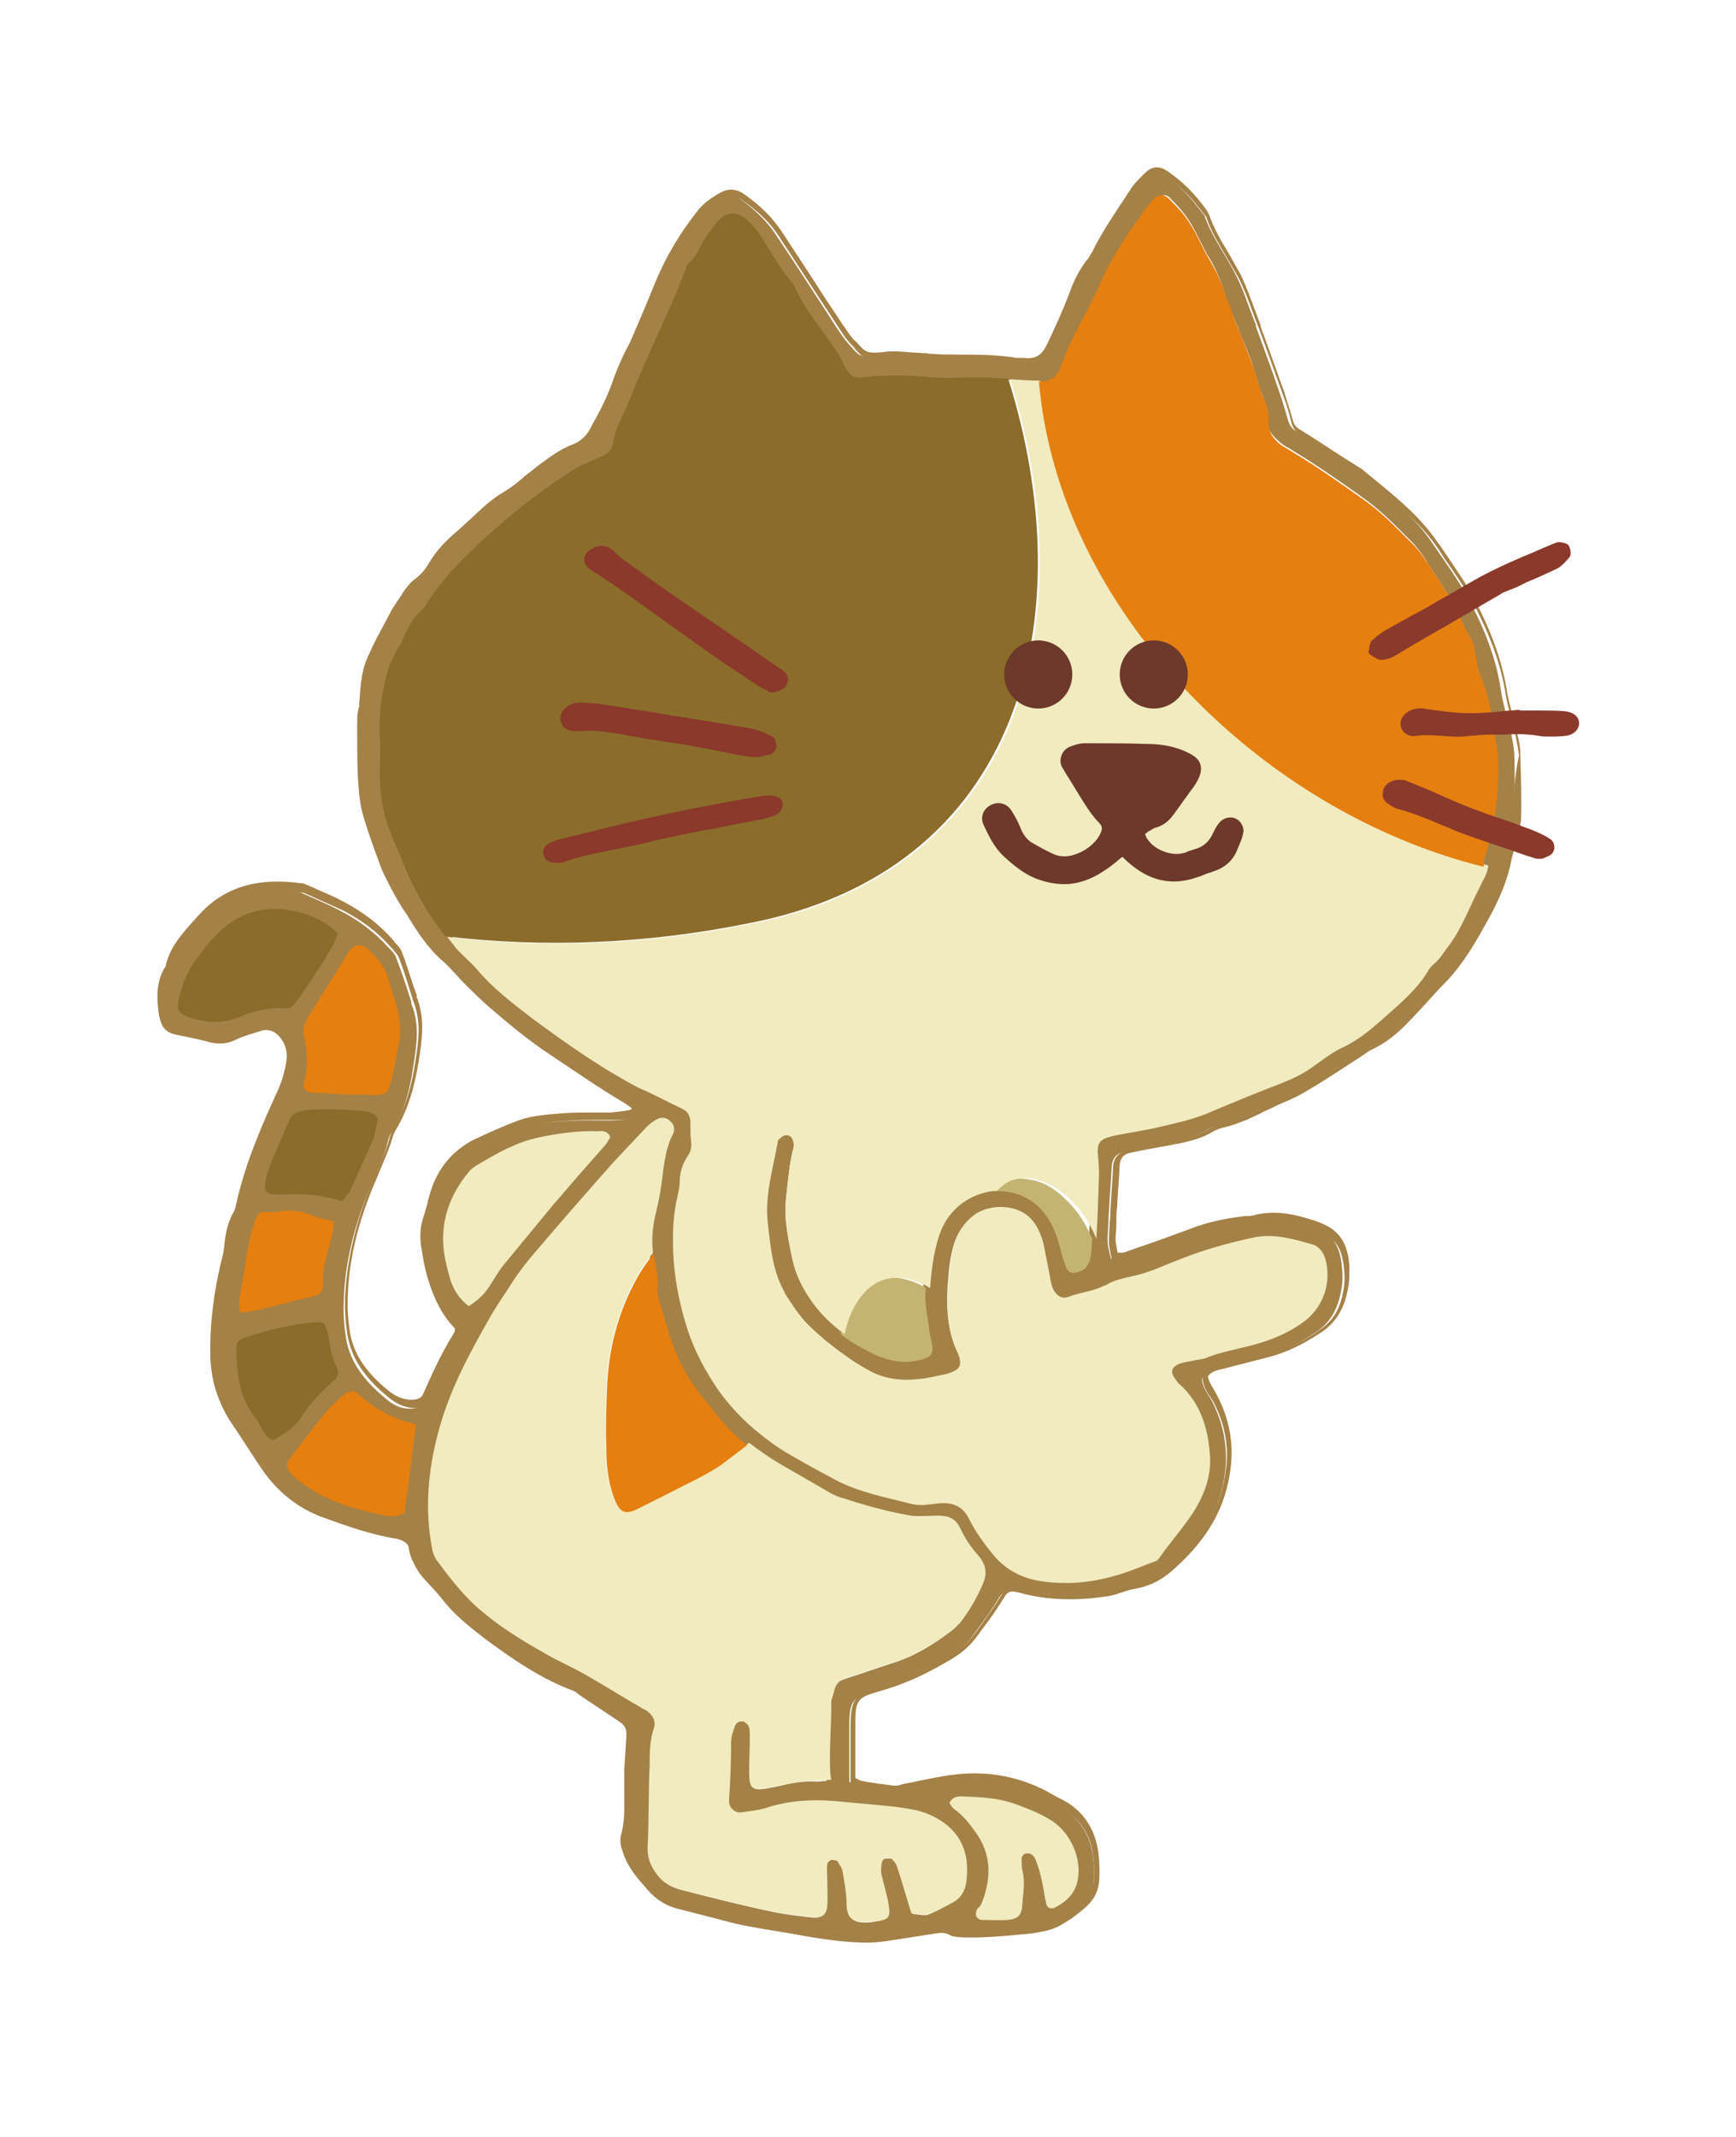
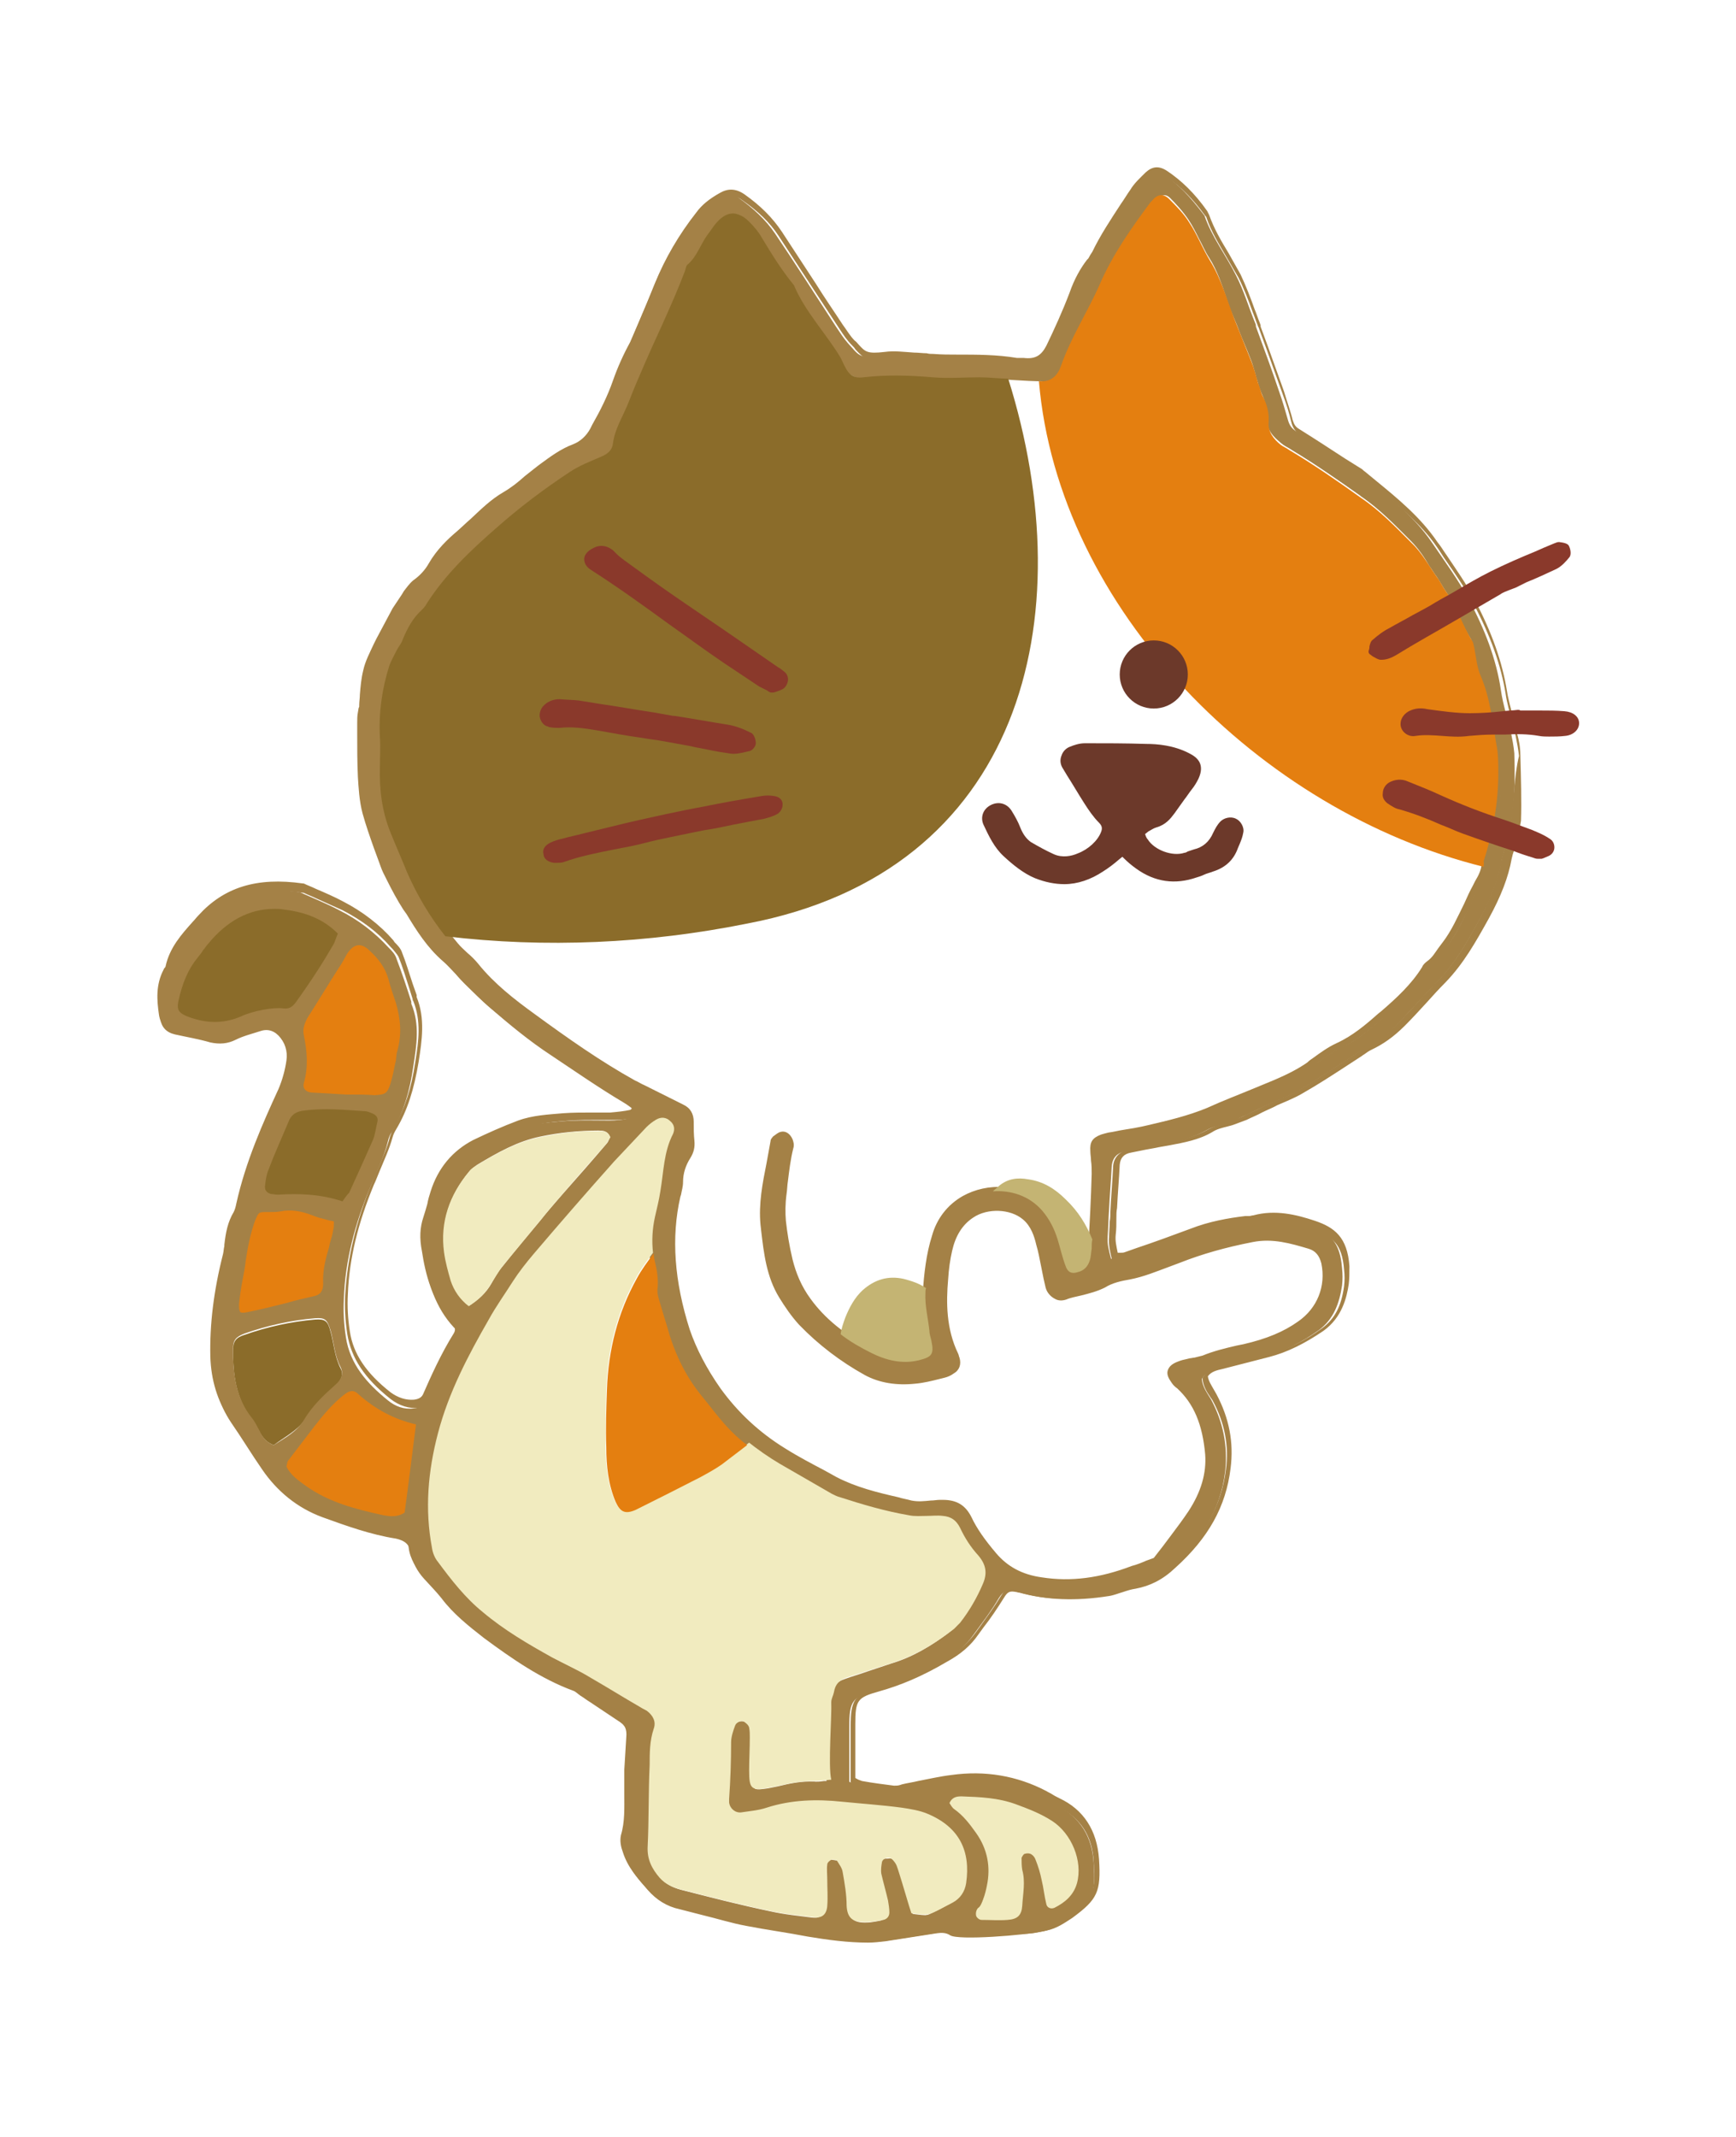
<svg xmlns="http://www.w3.org/2000/svg" enable-background="new 0 0 260 320" viewBox="0 0 260 320">
  <path d="m0 0h260v320h-260z" fill="none" />
  <path d="m51.1 139.6c-.3.8-.5 1.5-.8 2.1-1.7 3-3.6 5.9-5.6 8.7-.6.9-1.3 1.3-2.4 1.1-1.3-.2-4.3.4-6 1.1-2.5 1.1-5 1.1-7.6.3-.4-.1-.8-.3-1.2-.5-1.3-.6-1.7-1.3-1.4-2.7.5-2.5 1.4-4.8 3-6.8.5-.7 1.1-1.4 1.6-2 3-3.8 6.9-5.8 11.8-5.3 3.1.3 6.2 1.4 8.6 4z" fill="#8b6c2a" />
  <path d="m41 216.4c-1.1-.4-1.6-1.1-2.1-1.9-.4-.7-.7-1.4-1.2-2-2.4-3.1-2.8-6.7-2.8-10.3 0-1.3.4-1.9 1.7-2.3 3.4-1.2 7-2 10.6-2.3 1.5-.1 1.9.2 2.3 1.8.5 1.8.6 3.7 1.5 5.5.5.9.1 1.8-.7 2.6-1.7 1.6-3.4 3.2-4.7 5.2-1.2 1.6-3 2.5-4.6 3.7z" fill="#8b6c2a" />
  <path d="m50.7 182.5c0 .7 0 1.2-.1 1.8-.2.8-.4 1.7-.7 2.5-.5 1.7-1 3.5-.9 5.3 0 1.3-.5 2.1-1.8 2.4-3.4.8-6.7 1.7-10.1 2.4-1.4.3-1.9-.3-1.8-1.7.1-1.2.3-2.4.5-3.6.6-3 .8-6.2 2-9.1.6-1.6.7-1.6 2.4-1.6.6 0 1.2.1 1.8-.1 1.8-.3 3.4 0 5.1.6 1 .6 2.1.7 3.6 1.1z" fill="#e47f10" />
  <path d="m180 206.5c.1 1.2.8 2.1 1.4 3.1 1.8 3.4 2.5 6.9 2.1 10.7-.7 6-3.8 10.6-8.2 14.6-1.6 1.5-3.4 2.6-5.7 2.9-1.3.2-2.6.9-4 1.1-4.4.7-8.8.8-13.1-.5-.2 0-.3-.1-.5-.1-1.2-.2-1.7-.1-2.4 1-1.1 1.9-2.5 3.7-3.8 5.5-1.2 1.7-2.7 2.9-4.5 3.9-3.2 1.9-6.6 3.5-10.2 4.5-3.5.9-3.9 1.6-3.9 5.4 0 2.7 0 5.4 0 8.2.4.2.9.6 1.5.7 1.6.3 3.2.5 4.9.7.4.1.9-.1 1.3-.1 2.5-.5 4.9-1 7.4-1.3 4.8-.6 9.5.1 13.8 2.4.7.4 1.4.8 2.1 1.1 3.6 1.8 5.4 4.8 5.6 8.7.3 4.8-.1 5.7-3.8 8.4-1.1.8-2.3 1.5-3.7 1.8-2.8.6-12.8 1.4-14 .6-.6-.4-1.3-.4-2-.3-2.6.4-5.1.8-7.7 1.2-.9.1-1.7.2-2.6.2-3 0-6-.4-9-.9-3.1-.6-6.1-1-9.2-1.6-2.2-.4-4.4-1.1-6.5-1.6-1.2-.3-2.3-.6-3.5-.9-1.9-.4-3.5-1.4-4.8-2.9-1.4-1.6-2.7-3.1-3.4-5.2-.3-.8-.4-1.5-.3-2.3.8-3 .4-6 .5-9 .1-1.9.1-3.8.3-5.7.1-1.2-.2-2.2-1.2-2.9-1.5-1-3-2-4.5-3-.5-.3-1-.7-1.5-1-.3-.2-.7-.6-1-.7-4.9-1.8-9.2-4.8-13.4-7.9-2.3-1.8-4.6-3.6-6.4-6-.8-1-1.7-1.9-2.6-2.9-1-1.1-1.7-2.4-2-3.9-.2-1.3-.9-1.8-2.2-2.1-3.8-.6-7.4-1.9-11-3.2-3.8-1.4-6.8-3.9-9-7.1-1.6-2.3-3.1-4.8-4.7-7.1-1.8-2.7-2.6-5.7-2.7-9-.2-5.2.5-10.2 1.8-15.1.1-.5.2-1 .3-1.5.3-1.6.5-3.2 1.4-4.7.3-.4.4-1 .5-1.5 1.3-6 3.7-11.5 6.2-17 .7-1.4 1-2.9 1.2-4.5.3-1.7-.3-3-1.3-4.3-.8-1-1.8-1.4-3-1s-2.5.7-3.7 1.3-2.4.7-3.8.4c-1.7-.5-3.5-.8-5.3-1.2-1.3-.3-2-1.1-2.2-2.3-.3-2.2-.5-4.3.6-6.3.1-.2.3-.4.4-.7.7-3 2.8-5.1 4.7-7.3 4.1-4.7 9.4-5.5 15.2-4.7 2 .9 4 1.7 5.9 2.7 2.8 1.4 5.3 3.3 7.4 5.6.5.5 1 1 1.2 1.7.8 2.1 1.5 4.2 2.2 6.4 0 .1 0 .2 0 .3 1.3 3.1.8 6.2.3 9.4-.5 3.5-1.4 6.8-3.2 9.8-.3.4-.5.9-.6 1.4-.6 2.5-1.8 4.7-2.7 7-2.2 5.3-3.7 10.8-3.9 16.6-.1 1.9 0 3.8.3 5.7.6 4.1 3.2 7 6.3 9.5 1.1.9 2.4 1.4 3.9 1.2.8-.1 1.5-.4 1.8-1.2 1.3-3.1 2.7-6.2 4.5-9 .4-.6.3-1.1-.1-1.7 0-.1-.1-.1-.2-.2-2.8-3-3.9-6.7-4.5-10.6-.3-1.6-.3-3.3.2-4.9.4-1.3.7-2.7 1.1-4 1.1-3.3 3.1-5.8 6.2-7.4 2.2-1.1 4.4-2 6.7-2.9 2.1-.8 4.4-.9 6.6-1.1 2.3-.2 4.7-.1 7-.1 1 0 2.1-.1 3.1-.4.7-.1.8-1 .3-1.4-.4-.3-.8-.6-1.3-.9-3.7-2.2-7.3-4.7-10.9-7.1-3.2-2.1-6.1-4.5-9-7-1.3-1.1-2.5-2.4-3.8-3.6-1.1-1.1-2.1-2.4-3.2-3.4-2.5-2.1-4.1-4.9-5.8-7.6-1.1-1.8-2-3.6-3-5.5-.3-.5-.5-1.1-.7-1.7-.8-2.4-1.7-4.7-2.4-7.1-.5-1.7-.6-3.6-.7-5.4-.1-2.7-.1-5.4-.1-8 0-.7.1-1.4.2-2.1 0-.2.1-.3.1-.5.2-1.7.1-3.5.6-5.2.4-1.6 1.3-3.2 2-4.8.8-1.6 1.6-3.2 2.5-4.8.3-.6.7-1.2 1.1-1.7.5-.7 1-1.5 1.6-2 1-.8 1.8-1.7 2.4-2.7 1.1-1.8 2.5-3.3 4.1-4.7 2.3-2 4.3-4.3 6.9-5.8 1.8-1.1 3.4-2.7 5.1-4 1.6-1.2 3.3-2.6 5.3-3.3 1.3-.4 2.2-1.3 2.8-2.5 1.3-2.4 2.5-4.7 3.4-7.3 1-2.9 2.4-5.7 3.6-8.6.8-2 1.7-4 2.5-6 1.6-3.8 3.6-7.3 6.1-10.5.9-1.2 2.1-2.1 3.4-2.8 1.1-.6 2.1-.5 3.1.2 2.1 1.5 4.1 3.3 5.5 5.4 3.1 4.6 6.1 9.3 9.1 13.9.6.9 1.1 1.7 1.8 2.5 1.6 1.7 1.6 2.4 4.9 1.9 2-.3 4.1.1 6.2.2 1 0 1.9.1 2.9.1 3.5 0 7.1-.2 10.6.5.3.1.7 0 1 .1 1.8.2 3-.2 4-2.1 1.4-2.6 2.5-5.3 3.6-8 .7-1.7 1.4-3.3 2.6-4.8.3-.4.7-.8.9-1.3 1.6-3.3 3.7-6.2 5.7-9.3.6-.9 1.4-1.7 2.2-2.5s1.6-.8 2.6-.1c2.4 1.5 4.2 3.6 5.9 5.8.1.1.2.3.3.4 1.1 3.2 3.2 5.9 4.7 8.9 1.2 2.3 1.9 4.8 2.9 7.2.1.2.1.3.1.5 1.2 3.3 2.4 6.5 3.5 9.8.5 1.4.9 2.8 1.3 4.2.2.7.5 1.2 1.1 1.6 3.1 2 6.1 4 9.1 5.9.2.1.4.3.6.4 3.8 3.2 7.9 6.2 10.8 10.5 1.9 2.8 3.9 5.5 5.5 8.5 2.3 4.3 4.1 8.8 4.8 13.6.3 2.1 1 4.2 1.5 6.3.2 1 .4 2 .5 3.1.1 3.5.1 6.9-.5 10.4-.2 1.1-.4 2.2-.7 3.3-.2.8-.6 1.6-.7 2.5-.6 3.1-1.8 6-3.3 8.7-1.8 3.3-3.7 6.7-6.4 9.4-2 2.1-4 4.3-6 6.4-1.4 1.4-3 2.7-4.8 3.5-.6.3-1.2.8-1.7 1.1-2.8 1.8-5.5 3.6-8.3 5.3-1.3.7-2.7 1.2-4 1.8-1.6.7-3.1 1.5-4.7 2.2-.5.3-1.1.5-1.7.7-1.1.4-2.4.6-3.4 1.2-2.5 1.4-5.2 1.7-7.9 2.3-1.4.3-2.7.5-4.1.8-1.2.2-2 .9-2.1 2.3-.1 2.2-.3 4.3-.4 6.5-.1 1.3-.1 2.6-.2 3.9-.1 1.2.2 2.2.5 3.4.7-.1 1.2 0 1.7-.2 3.3-1.1 6.6-2.2 9.8-3.5 2.6-1 5.3-1.5 8.1-1.9.4-.1.9 0 1.3-.1 3.1-.8 6-.1 8.9.8 3 1 4.5 2.4 4.8 6.3.1.9.1 1.7 0 2.6-.4 2.6-1.2 5-3.5 6.7-2.4 1.7-5 3.1-7.9 3.9-2.4.6-4.7 1.2-7 1.8-1 .4-2 .6-2.6 1.6zm-6.9 27.2c.6-.7 1-1.4 1.5-2 1.3-1.7 2.7-3.4 3.9-5.2 1.7-2.7 2.8-5.6 2.5-8.8-.3-3.9-1.4-7.5-4.4-10.3-.3-.2-.5-.5-.7-.8-.9-1.1-.7-1.9.6-2.4.6-.2 1.2-.3 1.8-.4.7-.2 1.4-.2 2-.4 1.9-.8 4-1.2 6-1.7 3-.7 5.8-1.7 8.4-3.5 3.1-2.1 4.5-5.7 3.7-9.3-.3-1.3-1-2.3-2.2-2.6-2.8-.8-5.6-1.6-8.6-1-3.7.8-7.4 1.8-10.9 3.2-2.4.9-4.8 2.1-7.3 2.6-1.3.3-2.8.6-3.9 1.3-1.8 1.1-3.8 1.1-5.7 1.8-1 .4-2-.3-2.4-1.5-.2-.6-.3-1.2-.4-1.8-.3-1.5-.6-3.1-.9-4.6-.4-1.5-1-3-2.2-4.1-2.1-1.8-5.7-1.9-8-.4-1.9 1.3-2.9 3.2-3.4 5.3-.3 1.4-.5 2.9-.6 4.4-.4 3.9-.3 7.8 1.5 11.4.1.2.1.3.2.5.2.7 0 1.4-.7 1.8-.4.2-.8.4-1.2.5-1.4.3-2.9.7-4.3.8-2.5.3-5.1 0-7.3-1.2-3.6-1.9-6.9-4.4-9.7-7.4-1.1-1.2-2-2.6-2.9-4-2-3.3-2.3-7-2.7-10.7-.5-4.2.8-8.2 1.5-12.3 0-.1 0-.2.1-.2.3-.3.6-.6 1-.7.6-.1 1 .3 1.2.8.1.3.2.7.1 1-.7 2.3-.8 4.6-1.1 6.9-.2 1.4-.2 2.7-.1 4.1.2 2 .6 3.9 1 5.9.5 2.3 1.5 4.2 2.8 6.1 2.5 3.5 5.9 5.9 9.6 7.8 2.1 1.1 4.6 1.6 7.1 1 2-.5 2.3-.9 1.9-2.9-.1-.5-.3-1-.3-1.5-.2-1.9-.7-3.8-.6-5.7.2-2.8.5-5.7 1.4-8.4.8-2.5 2.3-4.4 4.4-5.6 3.2-1.9 8.4-2.1 11.7 1.7 1.1 1.3 1.8 2.7 2.3 4.3.4 1.3.7 2.7 1.2 4 .3.9.9 1.2 1.8.9.9-.2 1.5-.8 1.8-1.7.2-.6.2-1.2.3-1.8.2-3.7.4-7.4.5-11.1 0-1.1-.1-2.2-.2-3.4 0-1.1.3-1.6 1.3-2 .3-.1.7-.2 1-.3 2-.4 3.9-.7 5.9-1.1 3-.7 6.1-1.3 9-2.6 3.3-1.4 6.7-2.8 10.1-4.1 1.8-.7 3.5-1.5 5-2.6 1.4-1 2.8-2.1 4.3-2.8 2.4-1.1 4.4-2.8 6.3-4.5 2.5-2.2 5-4.3 6.7-7.2.2-.3.4-.5.7-.8 1-.8 1.5-1.8 2.3-2.8 2-2.7 3.1-5.8 4.6-8.7.7-1.3 1.5-2.5 1.4-4.1 1.2-4.3 2-8.6 2-13 0-1.5 0-3-.3-4.4-.6-3.4-.9-6.8-2.3-10.1-.6-1.3-.7-2.8-1-4.3-.1-.3-.1-.7-.3-1-1.5-2.4-2.3-5.2-4-7.5-.4-.6-.7-1.2-1.1-1.8-1.3-1.8-2.4-3.9-4-5.4-2.3-2.4-4.7-4.8-7.5-6.7-3.5-2.5-7.1-5-10.8-7.2-.4-.3-.9-.5-1.3-.8-1-.8-1.9-1.9-1.8-3.3.1-1.4-.2-2.7-.9-4-.3-.6-.4-1.3-.7-2-.3-1.1-.6-2.2-1-3.2-.8-2-1.6-4-2.4-6-1.2-3-2-6.2-3.8-9.1-1.1-1.8-1.9-3.9-3.1-5.7-.8-1.3-1.9-2.4-3-3.5-.9-.9-1.8-.7-2.6.3-.1.1-.1.1-.2.2-2.9 3.9-5.7 7.9-7.6 12.3-1.8 4.1-4.3 7.9-5.8 12.2-.1.2-.1.3-.2.5-.5 1.1-1.4 1.8-2.6 1.8-1.6 0-3.3-.1-4.9-.2-1.6-.1-3.1-.3-4.7-.3-2.3 0-4.7.2-7 0-3.5-.3-6.9-.4-10.4 0-1.3.2-2.2-.4-2.7-1.5-.3-.5-.5-1.1-.8-1.6-2.2-3.6-5.2-6.7-6.9-10.7-1.8-2.2-3.3-4.6-4.8-7.1-.5-.9-1.2-1.7-1.9-2.4-1.8-1.8-3.5-1.6-5.1.4-.4.5-.7 1-1.1 1.5-1.1 1.5-1.6 3.3-3 4.5-.3.2-.3.8-.5 1.2-.8 2.1-1.7 4.2-2.6 6.2-1 2.3-2.1 4.6-3.1 6.9-.9 2.1-1.8 4.1-2.6 6.2-.8 2.1-2.1 4-2.4 6.3-.1 1-.8 1.6-1.8 2-1.6.7-3.2 1.3-4.7 2.3-3.8 2.5-7.5 5.3-10.9 8.3-3.9 3.4-7.7 7-10.5 11.4-.2.4-.5.7-.8 1-1.3 1.2-2.1 2.7-2.8 4.4-.2.6-.6 1-.9 1.6-.4.8-.8 1.5-1.1 2.3-1.1 3.5-1.6 7.1-1.4 10.7.1 1.5 0 2.9 0 4.4-.1 3.4.3 6.7 1.6 9.9.8 2 1.7 4 2.5 6 1.8 4.1 4.1 7.8 7.1 11.1.9 1 2 1.9 2.9 2.9 2.5 3 5.5 5.3 8.5 7.6 4.9 3.6 9.8 7.1 15.2 10 .7.4 1.4.7 2.1 1 1.7.8 3.4 1.7 5.1 2.5.9.4 1.3 1.1 1.3 2.1s0 1.9.1 2.8c.1.8 0 1.5-.5 2.2-.8 1.2-1.2 2.5-1.2 3.9 0 .7-.2 1.4-.3 2-1.5 6.9-.7 13.6 1.5 20.2 1.1 3.3 2.7 6.2 4.6 9 2.6 3.7 5.9 6.7 9.8 9.1 2.5 1.5 5.1 2.9 7.7 4.3 3.5 1.9 7.5 2.6 11.4 3.6 1.5.4 2.9 0 4.4-.1 1.9-.1 3.3.5 4.2 2.3 1 2 2.3 3.8 3.8 5.6 1.9 2.2 4.3 3.4 7.2 3.8 4.8.7 9.3-.1 13.8-1.8 1-.3 2.1-.7 3.2-1.2zm-48.6 33.5c0-2.7.1-9.6 0-11.6 0-.5.3-1 .4-1.5.2-1.2.8-1.8 1.9-2.2 2.3-.7 4.6-1.5 6.9-2.2 3.4-1.1 6.4-2.9 9.2-5.1.3-.3.6-.6.9-.9 1.4-1.8 2.5-3.7 3.4-5.8.7-1.6.5-2.9-.7-4.3-1.1-1.2-2-2.6-2.7-4.1-.6-1.2-1.4-1.7-2.6-1.8-.8-.1-1.6 0-2.3 0-.9 0-1.9.1-2.8-.1-3.5-.6-6.9-1.6-10.3-2.7-.4-.1-.8-.3-1.2-.5-2.6-1.5-5.2-3-7.8-4.5-2.6-1.5-5-3.3-7.2-5.5-1.7-1.7-3.1-3.7-4.6-5.6-2.4-3-4-6.5-5-10.2-.4-1.3-.8-2.6-1.2-4-.2-.6-.3-1.2-.2-1.8.1-1.3-.1-2.6-.4-3.8-.5-2.2-.4-4.5.1-6.7.3-1.3.6-2.5.8-3.8.5-2.9.5-5.9 1.9-8.6.3-.7.2-1.4-.4-1.9-.6-.6-1.4-.7-2.2-.2-.5.3-1 .7-1.4 1.1-1.6 1.7-3.2 3.4-4.8 5.1-4.1 4.6-8.1 9.2-12.1 13.9-1.1 1.3-2.2 2.7-3.1 4.1-1.2 1.9-2.5 3.7-3.6 5.7-3.1 5.4-6 10.9-7.6 17-1.5 5.7-2 11.4-.9 17.2.1.7.4 1.5.9 2.1 2 2.7 4.1 5.4 6.7 7.5 3.2 2.7 6.8 4.8 10.4 6.8 1.9 1 3.9 1.9 5.7 3 2.6 1.5 5 3 7.6 4.5.3.2.6.3.9.5.9.7 1.4 1.6 1 2.7-.6 1.8-.6 3.6-.6 5.4-.2 4.1-.1 8.1-.3 12.2-.1 1.9.6 3.3 1.8 4.7.9 1 2.1 1.5 3.4 1.8 4.3 1.1 8.6 2.2 12.9 3.1 2.2.5 4.4.7 6.7 1 1.3.2 2-.4 2.1-1.7.1-1.3 0-2.6 0-3.9 0-.8-.1-1.6 0-2.3 0-.3.4-.6.6-.7.3-.1.8 0 .9.2.3.5.7 1 .8 1.6.3 1.7.6 3.4.6 5.1.1 1.8.9 2.3 2.2 2.4 1.1.1 2.2-.1 3.3-.3.5-.1.9-.5.9-1.1s-.1-1.2-.2-1.8c-.3-1.3-.7-2.7-1-4-.1-.6 0-1.2.1-1.8.2-.6 1.1-.8 1.5-.4.3.3.6.7.7 1 .3.8.5 1.6.8 2.5.5 1.6.9 3.1 1.4 4.6 2.3.3 2.5.3 3.9-.4.8-.4 1.5-.8 2.3-1.2 1.1-.6 1.8-1.6 2-2.9.7-4.8-1-8.4-5.8-10.4-1.2-.5-2.5-.7-3.8-.9-3-.4-6-.6-9-.9-3.8-.4-7.6-.3-11.3.9-1.2.4-2.5.5-3.8.7-.9.1-1.7-.6-1.8-1.5 0-.2 0-.3 0-.5.2-2.8.3-5.7.3-8.5 0-.8.3-1.7.6-2.5.2-.5.8-.8 1.3-.6.3.2.7.5.8.9.1.5.1 1 .1 1.5 0 1.6-.1 3.3-.1 4.9 0 2.8.3 3.1 3 2.6.5-.1 1-.2 1.5-.3 1.7-.4 3.4-.7 5.1-.7.6.6 1.3.5 2.5.4zm-73.4-127.6c-2.5-2.6-5.5-3.7-8.7-4-4.8-.5-8.8 1.5-11.8 5.3-.5.7-1.1 1.4-1.6 2-1.6 2-2.5 4.3-3 6.8-.3 1.4.1 2.1 1.4 2.7.4.2.8.3 1.2.5 2.6.8 5.1.8 7.6-.3 1.7-.7 4.7-1.3 6-1.1 1.1.2 1.8-.3 2.4-1.1 2-2.8 3.9-5.7 5.6-8.7.5-.6.6-1.3.9-2.1zm40.3 30.7c-.4-1-1.1-1-1.8-1-2.9 0-5.9.3-8.7.9-3.4.7-6.4 2.4-9.4 4.2-.4.3-.9.6-1.2 1-2.9 3.5-4.3 7.4-3.7 12 .2 1.4.6 2.9 1 4.3.5 1.5 1.3 2.8 2.7 3.8 1.4-.9 2.5-1.9 3.3-3.3.5-.9 1-1.8 1.7-2.6 1.8-2.3 3.7-4.5 5.6-6.8 1-1.3 2.1-2.5 3.2-3.8 2.3-2.6 4.6-5.2 6.8-7.8.2-.2.3-.6.5-.9zm-39.6-6.4c1.7 0 3 0 4.4 0 1.7 0 1.9-.2 2.4-1.8.3-1 .5-2 .7-3 .1-.6.1-1.2.3-1.8.6-2.4.5-4.8-.2-7.2-.4-1.2-.8-2.3-1.1-3.5-.4-1.8-1.5-3.1-2.8-4.3s-2.4-1.1-3.4.4c-.5.7-.9 1.5-1.3 2.2-1.6 2.5-3.1 5-4.7 7.5-.5.8-.7 1.6-.5 2.5.5 2.4.6 4.8 0 7.2-.2.8.3 1.3 1.1 1.4 1.8.2 3.6.3 5.1.4zm10.5 49.4c-3.4-.7-6.1-2.3-8.5-4.6-.7-.7-1.3-.6-2.1 0-1.8 1.4-3.2 3.1-4.6 4.9-1.3 1.7-2.6 3.4-3.9 5.1-.1.2-.1.5-.2.8.6 1.3 1.8 2.1 2.9 2.9 3.5 2.5 7.5 3.5 11.6 4.4 1.1.2 2.2.4 3.2-.4.5-4.3 1.1-8.5 1.6-13.1zm-21.3 3.1c1.7-1.1 3.5-2 4.6-3.9 1.2-2 2.9-3.6 4.7-5.2.8-.7 1.2-1.6.7-2.6-.9-1.7-1-3.7-1.5-5.5-.5-1.6-.8-1.9-2.3-1.8-3.6.3-7.2 1.1-10.6 2.3-1.3.5-1.7 1-1.7 2.3 0 3.7.4 7.3 2.8 10.3.5.6.8 1.3 1.2 2 .4.9 1 1.7 2.1 2.1zm105.6 69.5c-.2.2-.3.8-.3 1.2 0 .2.5.5.8.6 1.3.1 2.6.1 3.9 0 1.4-.1 2.1-.7 2.2-2.1.1-1.8.4-3.6 0-5.4-.2-.6-.1-1.2-.1-1.8 0-.2.3-.5.5-.6.3-.1.7 0 1 .1.3.2.5.5.6.8.3 1 .6 2 .9 3 .3 1.2.4 2.4.7 3.6.1.6.7.8 1.2.6 1.6-.8 2.9-1.9 3.4-3.7.9-3.3-.8-7.5-3.7-9.3-1.7-1.1-3.5-1.9-5.4-2.5-2.7-.9-5.4-1.1-8.2-1.2-.7 0-1.4.1-1.8 1 .2.3.4.7.7.9 1.4.9 2.4 2.2 3.3 3.6 1.7 2.4 2.2 5 1.6 7.9-.3.9-.9 2.9-1.3 3.3zm-95.9-103.4c-1.4-.4-2.5-.5-3.6-1-1.7-.6-3.3-1-5.1-.6-.6.1-1.2.1-1.8.1-1.8 0-1.8 0-2.4 1.6-1.1 2.9-1.3 6.1-2 9.1-.3 1.2-.4 2.4-.5 3.6-.2 1.4.4 2 1.8 1.7 3.4-.7 6.7-1.6 10.1-2.4 1.3-.3 1.9-1.2 1.8-2.4-.1-1.8.4-3.6.9-5.3.2-.8.5-1.7.7-2.5 0-.6 0-1.2.1-1.9zm.6-2.6c.4-.6.7-.9.8-1.3 1.2-2.7 2.5-5.3 3.6-8 .3-.8.5-1.7.6-2.5.1-.7-.1-1.2-.8-1.4-.3-.1-.7-.3-1-.3-3-.2-6-.4-9.1-.1-1.1.1-1.9.6-2.4 1.7-1 2.4-2 4.8-3 7.2-.3.7-.4 1.5-.5 2.3-.1.7.2 1.2.9 1.3.3.1.7.2 1 .1 3.4-.2 6.6-.2 9.9 1z" fill="#a48146" />
  <path d="m45.2 150.7c2.4-3.3 4.2-6.1 5.7-8.7.2-.4.4-.9.6-1.4.1-.2.2-.5.3-.8.1-.2 0-.4-.1-.6-2.3-2.4-5.2-3.8-9-4.2-4.8-.5-8.9 1.4-12.3 5.5-.3.3-.5.7-.8 1-.3.4-.5.7-.8 1-1.5 1.9-2.5 4.1-3.1 7.1-.3 1.6.2 2.6 1.7 3.3.4.2.9.4 1.3.5 1.2.4 2.5.6 3.7.6 1.5 0 2.9-.3 4.3-.9 1.7-.7 4.5-1.3 5.7-1.1 1.4.3 2.2-.5 2.8-1.3zm-2.8.3c-1.5-.2-4.6.4-6.3 1.2-2.3 1-4.7 1.1-7.2.3-.4-.1-.8-.3-1.1-.4-1.1-.5-1.3-1-1.1-2.1.6-2.8 1.5-4.9 2.9-6.6.3-.4.6-.7.8-1.1.3-.3.5-.7.8-1 2.8-3.4 6.1-5.2 9.9-5.2.5 0 .9 0 1.4.1 3.4.4 6 1.5 8.1 3.6-.1.2-.1.3-.2.5-.2.5-.3.9-.5 1.2-1.5 2.6-3.3 5.4-5.6 8.6-.6.8-1.1 1-1.9.9z" fill="#a48146" />
  <path d="m40.5 179.2c.3.1.8.2 1.2.2 3-.1 6.2-.1 9.5 1 .1 0 .1 0 .2 0 .2 0 .3-.1.5-.2.1-.2.2-.4.4-.5.2-.3.4-.6.5-.9l.4-.9c1.1-2.3 2.2-4.7 3.2-7.1.3-.7.5-1.5.6-2.3l.1-.3c.1-.7 0-1.6-1.2-2.1-.3-.1-.7-.3-1.1-.3-3.2-.3-6.2-.4-9.2-.1-1.4.2-2.3.8-2.8 2.1-.5 1.2-.9 2.3-1.4 3.4-.5 1.2-1 2.5-1.5 3.8-.3.7-.4 1.4-.5 2.1l-.1.3c-.3.9.2 1.6 1.2 1.8zm-.3-1.7v-.3c.1-.7.2-1.3.4-1.9.5-1.3 1-2.5 1.5-3.7s1-2.3 1.4-3.5c.3-.9.9-1.3 1.9-1.4 2.9-.3 5.8-.2 8.9.1.2 0 .5.1.8.3.5.2.6.4.5.8l-.1.4c-.1.7-.3 1.4-.5 2-1 2.4-2.1 4.8-3.2 7.1l-.4.9c-.1.2-.2.4-.4.7 0 .1-.1.1-.1.2-2.4-.8-4.8-1-7.1-1-.8 0-1.6 0-2.3.1-.3 0-.6-.1-.9-.1-.4-.2-.5-.4-.4-.7z" fill="#a48146" />
-   <path d="m70.3 196.1c.1 0 .2 0 .3-.1 1.5-.9 2.7-2.1 3.5-3.5l.1-.2c.5-.8.9-1.6 1.5-2.4 1.4-1.8 2.9-3.5 4.3-5.3l1.8-2.2c.9-1 1.7-2.1 2.6-3.1 1.2-1.4 2.4-2.8 3.7-4.2 1.1-1.2 2.1-2.4 3.2-3.6.2-.2.4-.5.5-.8l.1-.2c.1-.1.1-.3.1-.5-.5-1.3-1.6-1.4-2.3-1.4-2.8 0-5.8.3-8.9.9-3.5.8-6.7 2.5-9.6 4.3-.5.3-1 .7-1.3 1.1-3.1 3.8-4.4 8-3.8 12.4.2 1.3.5 2.7 1 4.4.5 1.6 1.5 3 2.8 4.1.2.3.3.3.4.3zm-2.1-4.5c-.5-1.6-.8-2.9-1-4.2-.6-4.2.6-8 3.6-11.6.3-.3.6-.6 1.1-.9 2.8-1.7 5.9-3.5 9.2-4.2 2.9-.6 5.6-.9 8.2-.9.2 0 .3 0 .4 0 .6 0 .9 0 1.2.4l0 0c-.1.2-.2.4-.4.6-1 1.2-2.1 2.4-3.2 3.6-1.2 1.4-2.5 2.8-3.7 4.2-.9 1-1.7 2.1-2.6 3.1l-1.8 2.2c-1.5 1.8-2.9 3.5-4.3 5.3-.6.8-1.1 1.7-1.6 2.5l-.1.2c-.7 1.2-1.5 2.1-2.8 2.9-1.1-.8-1.8-1.9-2.2-3.2z" fill="#a48146" />
  <path d="m50.3 144.7c-1.6 2.5-3.1 5-4.7 7.5-.6 1-.8 1.9-.6 2.9.6 2.8.5 4.9 0 6.9-.1.5-.1 1 .2 1.4s.8.7 1.4.7c1.3.1 2.6.2 3.8.2l1.4.1 0 0h1.5c.5 0 .9 0 1.3 0 .5 0 1.1 0 1.6 0 1.9 0 2.4-.3 2.9-2.1.3-.8.4-1.7.6-2.6l.1-.5c.1-.3.1-.6.1-.8 0-.3.1-.6.1-.9.6-2.4.6-4.9-.2-7.5-.1-.4-.3-.8-.4-1.3-.3-.7-.5-1.4-.7-2.2-.4-1.7-1.3-3.1-2.9-4.6-.8-.7-1.5-1-2.2-.9s-1.4.6-2 1.5c-.3.4-.5.9-.8 1.3-.1.3-.3.6-.5.9zm1.5-.3c.2-.4.5-.9.8-1.3.4-.6.8-1 1.2-1s .8.2 1.4.7c1.5 1.3 2.3 2.6 2.6 4 .2.8.4 1.5.7 2.3.1.4.3.8.4 1.2.7 2.4.8 4.6.2 6.9-.1.4-.1.7-.2 1.1 0 .2 0 .5-.1.7l-.1.5c-.2.8-.3 1.7-.6 2.4-.4 1.3-.5 1.4-1.9 1.4-.9 0-1.9 0-2.9 0h-1.5l-1.4-.1c-1.2-.1-2.5-.1-3.8-.2-.3 0-.5-.1-.6-.3-.1-.1-.1-.3 0-.5.6-2.2.6-4.5.1-7.4-.1-.7 0-1.3.5-2.1 1.6-2.5 3.1-5 4.7-7.5.1-.2.3-.5.5-.8z" fill="#a48146" />
  <path d="m224.3 108.9c-.4-2.6-.9-5.2-1.9-7.7-.4-.8-.5-1.8-.7-2.8-.1-.5-.2-.9-.3-1.4v-.2c-.1-.3-.1-.6-.3-.9-.6-1-1.2-2.2-1.7-3.3-.7-1.4-1.4-2.9-2.3-4.3-.2-.3-.4-.6-.5-.9-.2-.3-.3-.6-.5-.9-.4-.5-.7-1.1-1.1-1.6-.9-1.4-1.8-2.7-3-3.9-2.4-2.4-4.8-4.8-7.6-6.8l-.1-.1c-3.4-2.4-7-4.9-10.7-7.1l-.3-.2c-.3-.2-.7-.4-.9-.6-1.2-.9-1.6-1.8-1.6-2.8.1-1.4-.2-2.8-.9-4.3-.2-.4-.3-.8-.4-1.3-.1-.2-.1-.4-.2-.6-.1-.3-.2-.7-.3-1-.2-.7-.4-1.5-.7-2.2-.5-1.3-1.1-2.7-1.6-4-.3-.7-.6-1.4-.8-2-.4-.9-.7-1.9-1.1-2.9-.8-2.1-1.5-4.3-2.7-6.3-.5-.9-1-1.8-1.4-2.7-.5-1-1-2-1.6-3-.9-1.4-2-2.6-3.1-3.6-.5-.5-1.1-.8-1.7-.8-.6 0-1.2.4-1.8 1.1 0 .1-.1.1-.2.2-2.8 3.7-5.6 7.8-7.7 12.5-.7 1.7-1.6 3.4-2.5 5.1-1.2 2.3-2.4 4.6-3.3 7.1 0 .1-.1.2-.1.2l-.1.2c-.5 1-1.1 1.5-2.1 1.4-1.6 0-3.3-.1-4.9-.2-.6 0-1.2-.1-1.9-.1-.9-.1-1.9-.2-2.8-.2-.9 0-1.9 0-2.8 0-1.4 0-2.8.1-4.2 0-2.9-.2-6.6-.4-10.5 0-1 .1-1.7-.3-2.2-1.3l-.2-.5c-.2-.4-.4-.8-.6-1.2-.8-1.3-1.7-2.6-2.6-3.8-1.5-2.1-3.1-4.4-4.2-6.8 0 0 0-.1-.1-.1-1.9-2.2-3.4-4.8-4.8-7-.5-.9-1.2-1.7-2-2.5-1-1-2-1.4-3-1.4-1 .1-2 .7-2.9 1.8-.3.4-.6.9-1 1.3l-.1.2c-.4.6-.8 1.2-1.1 1.8-.5 1-1 1.9-1.8 2.6-.3.3-.4.7-.5 1 0 .1-.1.3-.1.4l-.7 1.7c-.6 1.5-1.2 3.1-1.9 4.6-.5 1.2-1.1 2.5-1.6 3.7-.5 1.1-1 2.1-1.4 3.2l-.6.9c-.8 1.7-1.5 3.5-2.2 5.3-.3.7-.6 1.4-.9 2.1-.6 1.3-1.3 2.7-1.5 4.3-.1.7-.5 1.2-1.5 1.6l-.3.1c-1.5.6-3.1 1.3-4.5 2.2-3.7 2.4-7.4 5.2-11 8.4-3.8 3.3-7.7 7-10.6 11.6-.2.3-.4.7-.7.9-1.5 1.4-2.3 3.2-2.9 4.5-.1.3-.3.6-.4.8-.1.2-.3.5-.4.7l-.2.5c-.3.6-.6 1.3-.9 2-1.1 3.6-1.6 7.3-1.4 10.9.1 1.6 0 3.2 0 4.4-.1 3.6.4 7 1.6 10.1.6 1.6 1.4 3.3 2 4.9l.5 1.1c1.7 4 4.2 7.8 7.1 11.3.5.5 1 1 1.4 1.4.5.5 1 1 1.5 1.5 2.5 3.1 5.7 5.5 8.6 7.6 5 3.6 10 7.2 15.2 10.1.5.3 1 .5 1.5.7l5.8 2.8c.7.3 1 .8 1 1.6 0 1 0 1.9.2 2.9.1.7 0 1.2-.4 1.8-.8 1.3-1.3 2.7-1.3 4.2 0 .5-.1 1.1-.3 1.7l-.1.3c-1.4 6.4-.9 13.1 1.5 20.5 1 3.1 2.5 6 4.7 9.1 2.6 3.7 6 6.8 10 9.3 1.9 1.2 4 2.3 5.9 3.3l1.8 1c3 1.6 6.3 2.4 9.5 3.1.7.2 1.3.3 2 .5 1.1.3 2.2.2 3.2 0 .4 0 .9-.1 1.3-.1 1.9-.1 3 .5 3.7 2 .9 1.8 2.1 3.6 3.9 5.7 1.9 2.2 4.3 3.5 7.5 4 1.2.2 2.4.3 3.6.3 3.4 0 6.8-.7 10.4-2.1.7-.3 1.4-.6 2.2-.8l1.2-.5c.1 0 .2-.1.2-.2l1.5-2c .4-.5.8-1.1 1.2-1.6.9-1.2 1.8-2.4 2.7-3.7 2-3.1 2.9-6.1 2.6-9.2-.4-4.8-1.8-8.1-4.5-10.6-.2-.2-.5-.5-.7-.7-.3-.4-.5-.7-.4-.9s.3-.4.8-.6c.4-.1.8-.2 1.3-.3l.4-.1c.2 0 .4-.1.7-.1.5-.1 1-.2 1.4-.4 1.6-.7 3.3-1.1 4.9-1.4l1-.2c3.6-.9 6.3-2 8.5-3.5 3.3-2.3 4.8-6 3.9-9.9-.3-1.6-1.2-2.6-2.6-3-2.6-.8-5.6-1.7-8.9-1-4.1.8-7.7 1.9-11 3.2-.5.2-1.1.4-1.6.6-1.8.7-3.7 1.5-5.7 1.9-1.3.3-2.8.6-4.1 1.3-1 .6-2.1.8-3.3 1.1-.8.2-1.6.4-2.3.6-.3.1-.6.1-.8 0-.4-.2-.7-.6-.8-1.1-.1-.4-.2-.8-.3-1.2l-.1-.5c-.1-.5-.2-1-.3-1.4-.2-1-.4-2.1-.7-3.2-.4-1.4-.9-3.1-2.4-4.3-2.2-1.9-6.2-2.1-8.7-.4-1.9 1.3-3.1 3.2-3.6 5.7-.3 1.4-.5 2.8-.7 4.4-.3 3.6-.4 7.8 1.6 11.7.1.1.1.3.2.4.1.5 0 .9-.5 1.2-.4.2-.7.4-1 .4l-.8.2c-1.1.3-2.3.5-3.5.7-2.6.3-5-.1-7-1.2-3.6-1.9-6.8-4.3-9.5-7.3-1.1-1.2-2-2.6-2.8-3.9-1.8-2.9-2.2-6.3-2.5-9.6l-.1-.9c-.3-3 .3-6 .9-8.9.2-1.1.4-2.2.6-3.3.1-.1.1-.1.2-.2.2-.2.4-.3.5-.4.3-.1.5.3.6.5.1.3.1.5.1.6-.5 1.7-.7 3.4-.9 5.1-.1.6-.1 1.2-.2 1.9-.2 1.5-.2 2.9-.1 4.3.2 1.8.5 3.8 1 5.9.5 2.2 1.4 4.2 2.9 6.3 2.2 3.1 5.3 5.7 9.8 8 2.5 1.3 5 1.6 7.5 1.1 2.3-.6 2.8-1.2 2.3-3.5 0-.2-.1-.4-.1-.6-.1-.3-.1-.6-.2-.9-.1-.6-.2-1.1-.3-1.7-.2-1.3-.4-2.6-.3-3.9.2-2.7.5-5.6 1.3-8.3.7-2.3 2.1-4.1 4.2-5.3 3.1-1.8 7.9-1.9 11 1.6 1 1.1 1.7 2.4 2.2 4.1l.3 1.1c.3 1 .5 1.9.8 2.9.4 1.1 1.2 1.6 2.5 1.3 1.1-.3 1.9-1 2.2-2.1.2-.6.3-1.2.3-1.9.2-3.7.4-7.4.5-11.2 0-.7 0-1.4-.1-2.1 0-.4-.1-.9-.1-1.3 0-.9.1-1.1 1-1.5.3-.1.6-.2.9-.3.7-.1 1.4-.3 2.1-.4 1.2-.2 2.5-.5 3.7-.7 3-.7 6.1-1.3 9.1-2.6 2.4-1 4.8-2 7.2-3l2.9-1.2c2.2-.9 3.8-1.7 5.1-2.7.3-.2.6-.4.9-.7 1.1-.8 2.2-1.6 3.3-2.1 2.5-1.2 4.6-2.9 6.5-4.6l.5-.4c2.3-2 4.7-4.1 6.3-6.9.1-.2.3-.4.6-.6.8-.6 1.3-1.4 1.8-2.1.2-.3.4-.5.5-.8 1.4-1.9 2.4-4.1 3.4-6.1.4-.9.8-1.8 1.3-2.6.1-.2.2-.4.3-.6.6-1.1 1.2-2.2 1.1-3.6 1.3-4.7 2-9 2-13.1 0-1.4 0-3-.3-4.5-.1-.7-.2-1.5-.3-2.3zm-2.4 19.8c0 .1 0 .1 0 .2.1 1.1-.4 2.1-1 3.1-.1.2-.2.4-.3.6-.5.9-.9 1.8-1.3 2.7-1 2-1.9 4.1-3.3 5.9-.2.3-.4.5-.6.8-.5.7-.9 1.4-1.6 1.9-.4.3-.7.6-.8.9-1.6 2.6-3.9 4.7-6.1 6.6l-.5.4c-1.8 1.6-3.8 3.3-6.2 4.4-1.3.6-2.4 1.4-3.5 2.2-.3.2-.6.4-.9.7-1.3.9-2.8 1.7-4.9 2.6l-2.9 1.2c-2.4 1-4.8 1.9-7.2 3-2.9 1.2-5.9 1.9-8.9 2.6-1.2.3-2.5.5-3.7.7-.7.1-1.4.3-2.2.4-.4.1-.8.2-1.1.3-1.3.5-1.7 1.1-1.6 2.5 0 .5.1.9.1 1.4.1.7.1 1.3.1 2-.1 3.7-.3 7.4-.5 11.1 0 .6-.1 1.2-.3 1.7-.2.7-.7 1.2-1.4 1.3-.8.2-1-.1-1.2-.6-.3-.9-.6-1.9-.8-2.8l-.3-1.1c-.5-1.8-1.3-3.3-2.4-4.5-3.5-3.9-8.8-3.8-12.4-1.8-2.3 1.3-3.9 3.4-4.6 5.9-.9 2.8-1.2 5.8-1.4 8.5-.1 1.4.1 2.8.3 4.1.1.5.2 1.1.2 1.6 0 .3.1.6.2 1 0 .2.1.4.1.6.3 1.7.2 1.8-1.5 2.3-2.1.5-4.5.2-6.7-1-4.3-2.2-7.3-4.7-9.4-7.6-1.4-1.9-2.2-3.9-2.7-5.9-.5-2.1-.8-4-1-5.8-.1-1.2-.1-2.5.1-4 .1-.6.1-1.3.2-1.9.2-1.6.4-3.3.8-4.9.2-.6 0-1.1-.1-1.4-.4-.9-1.1-1.3-1.8-1.1-.4.1-.7.4-1 .6-.1.1-.2.1-.2.2-.2.2-.3.4-.3.6-.2 1.1-.4 2.2-.6 3.3-.6 3-1.2 6.1-.9 9.2l.1.9c.4 3.4.8 6.9 2.7 10 .8 1.3 1.8 2.8 3 4.1 2.9 3 6.2 5.5 9.8 7.5 2.2 1.2 4.8 1.6 7.6 1.3 1.2-.1 2.4-.4 3.6-.7l.8-.2c.4-.1.9-.3 1.3-.6.9-.5 1.2-1.4.9-2.4-.1-.2-.1-.4-.2-.6-1.8-3.7-1.8-7.7-1.5-11.1.1-1.6.3-3 .6-4.3.5-2.2 1.5-3.9 3.2-5 2.1-1.4 5.5-1.3 7.4.3 1.2 1 1.7 2.5 2 3.8.3 1 .5 2.1.7 3.1.1.5.2 1 .3 1.5l.1.5c.1.4.2.9.3 1.3.2.8.8 1.4 1.4 1.7.5.3 1.1.3 1.7.1.7-.3 1.4-.4 2.2-.6 1.2-.3 2.4-.6 3.6-1.2 1.1-.7 2.5-1 3.7-1.2 2.1-.4 4-1.2 5.9-1.9.5-.2 1.1-.4 1.6-.6 3.3-1.3 6.8-2.3 10.9-3.1 3-.6 5.7.2 8.4 1 1 .3 1.6 1 1.9 2.2.7 3.4-.6 6.7-3.5 8.7-2.1 1.5-4.7 2.6-8.2 3.4l-1 .2c-1.7.4-3.4.8-5.1 1.5-.4.1-.8.2-1.2.3-.2 0-.5.1-.7.1l-.4.1c-.5.1-.9.2-1.4.4-.8.3-1.3.7-1.5 1.3s.1 1.2.6 1.9c.2.3.5.6.8.8 2.5 2.3 3.8 5.4 4.2 9.9.2 2.8-.6 5.6-2.5 8.5-.8 1.2-1.7 2.4-2.6 3.6-.4.5-.8 1.1-1.2 1.6l-1.4 1.8-1.1.4c-.7.3-1.4.6-2.2.8-4.7 1.8-9.1 2.4-13.5 1.7-2.9-.4-5.1-1.6-6.8-3.6s-2.9-3.7-3.7-5.4c-.9-1.8-2.2-2.6-4.3-2.6-.1 0-.3 0-.4 0-.5 0-.9.1-1.4.1-1 .1-1.9.2-2.9 0-.7-.2-1.4-.3-2-.5-3.1-.7-6.3-1.5-9.2-3l-1.8-1c-1.9-1-4-2.1-5.9-3.3-3.9-2.4-7.1-5.4-9.7-9-2.1-3-3.6-5.9-4.6-8.8-2.3-7.2-2.8-13.8-1.4-19.9l.1-.3c.1-.6.3-1.2.3-1.9 0-1.3.4-2.5 1.1-3.6.5-.8.7-1.6.6-2.6-.1-.9-.1-1.8-.1-2.8 0-1.2-.5-2.1-1.6-2.6l-5.8-2.9c-.5-.2-.9-.5-1.4-.7-5.2-2.9-9.9-6.2-15.1-10-2.9-2.1-6-4.5-8.4-7.5-.5-.6-1-1.1-1.6-1.6-.5-.5-1-.9-1.4-1.4-2.9-3.4-5.3-7.1-7-11l-.5-1.1c-.7-1.6-1.4-3.2-2-4.8-1.2-3-1.7-6.3-1.5-9.7 0-1.2.1-2.8 0-4.5-.2-3.5.3-7.1 1.4-10.6.2-.6.5-1.2.8-1.8l.2-.5c.1-.2.2-.4.4-.7.2-.3.4-.6.5-1 .5-1.3 1.3-2.9 2.7-4.2.3-.3.6-.7.9-1.1 2.8-4.4 6.6-8.1 10.4-11.3 3.6-3.1 7.2-5.9 10.9-8.3 1.3-.9 2.9-1.5 4.3-2.1l.2-.1c1.3-.5 2-1.3 2.1-2.5.2-1.4.8-2.6 1.4-4 .3-.7.7-1.4 1-2.2.7-1.8 1.4-3.5 2.2-5.3l.4-.9c.5-1.1.9-2.1 1.4-3.2.6-1.2 1.1-2.5 1.6-3.7.7-1.5 1.3-3.1 1.9-4.6l.7-1.7c.1-.2.1-.3.2-.5 0-.2.1-.4.2-.5 1-.8 1.5-1.9 2.1-2.9.3-.6.6-1.2 1-1.7l.1-.2c.3-.4.6-.8.9-1.3.7-.9 1.4-1.3 2.1-1.4.7 0 1.4.3 2.2 1.1.8.8 1.4 1.5 1.9 2.3 1.4 2.3 2.9 4.8 4.8 7.1 1.1 2.5 2.7 4.8 4.3 7 .9 1.2 1.8 2.4 2.6 3.7.2.4.4.7.6 1.1l.2.5c.7 1.4 1.8 2 3.3 1.8 3.7-.5 7.4-.3 10.2 0 1.4.1 2.9.1 4.3 0 .9 0 1.8 0 2.8 0 .9 0 1.9.1 2.8.2.6.1 1.3.1 1.9.1 1.6.1 3.3.2 4.9.2 1.4 0 2.5-.7 3.1-2.1l.1-.1c.1-.1.1-.2.2-.4.9-2.4 2.1-4.7 3.2-7 .9-1.7 1.8-3.4 2.5-5.2 2-4.6 4.8-8.6 7.6-12.3l.1-.1c.4-.4.7-.7 1-.7s.5.1.9.4c1 1 2.1 2.2 2.9 3.4.6.9 1.1 1.9 1.6 2.9.5.9.9 1.9 1.5 2.8 1.2 1.9 1.9 4 2.6 6.1.3 1 .7 2 1.1 2.9.3.7.6 1.4.8 2 .5 1.3 1.1 2.6 1.6 3.9.3.7.5 1.4.7 2.1.1.4.2.7.3 1.1.1.2.1.4.2.6.1.5.3 1 .5 1.5.6 1.3.9 2.5.8 3.7-.1 1.8 1.1 3 2 3.7.3.3.7.5 1.1.7l.3.2c3.6 2.2 7.2 4.7 10.6 7.1l.1.1c2.8 1.9 5.1 4.3 7.5 6.7 1.1 1.1 2 2.4 2.8 3.8.4.5.7 1.1 1.1 1.6.2.3.3.5.5.8s.4.7.6 1c .9 1.3 1.6 2.7 2.2 4.1.5 1.1 1.1 2.3 1.8 3.4.1.1.1.3.1.5 0 .1 0 .2.1.3.1.4.2.9.2 1.4.2 1 .3 2.1.8 3 1 2.4 1.4 5 1.9 7.5.1.8.3 1.7.4 2.5.3 1.4.3 2.9.2 4.3-.2 4.6-.8 8.8-2.1 13.5z" fill="#a48146" />
  <path d="m227.7 113c0-1.1-.2-2.1-.5-3.2-.2-.8-.4-1.6-.6-2.4-.3-1.3-.7-2.6-.9-3.9-.7-4.3-2.2-8.7-4.9-13.8-1.2-2.3-2.7-4.4-4.1-6.5-.5-.7-.9-1.4-1.4-2-2.5-3.7-5.9-6.5-9.2-9.2-.6-.5-1.1-.9-1.7-1.4-.2-.1-.3-.3-.5-.4l-2.4-1.5c-2.3-1.5-4.6-3-7-4.5-.5-.3-.7-.7-.9-1.3-.3-1.3-.8-2.6-1.3-4.3-.8-2.2-1.6-4.5-2.4-6.7l-1.1-3c0-.1 0-.1 0-.2 0-.1-.1-.2-.1-.3-.3-.7-.5-1.4-.8-2.1-.6-1.7-1.3-3.5-2.1-5.2-.6-1.1-1.2-2.1-1.8-3.2-1.1-1.8-2.2-3.7-2.9-5.7-.1-.2-.2-.4-.3-.6-1.9-2.7-3.9-4.6-6-6-1.2-.8-2.2-.7-3.2.2-.8.8-1.7 1.6-2.3 2.6-.5.7-.9 1.4-1.4 2.1-1.5 2.3-3.1 4.7-4.3 7.2-.2.3-.4.6-.6 1l-.2.2c-1 1.3-1.9 2.9-2.6 4.9-1.1 2.9-2.3 5.5-3.5 8-.8 1.5-1.7 2-3.4 1.8-.2 0-.4 0-.5 0l0 0c-.2 0-.3 0-.5 0-3-.5-6-.5-8.9-.5-1.2 0-2.4 0-3.6-.1-.3 0-.7 0-1-.1-.6 0-1.3-.1-1.9-.1-1.5-.1-3-.3-4.4-.1-2.6.3-2.9 0-3.9-1.1-.2-.2-.3-.4-.6-.6-.7-.7-1.2-1.6-1.8-2.4-1.3-2-2.7-4-4-6.1-1.7-2.6-3.4-5.2-5.1-7.8-1.4-2.1-3.2-3.9-5.6-5.6-1.3-.9-2.5-.9-3.7-.2-1.6.9-2.7 1.8-3.5 2.9-2.6 3.3-4.7 6.9-6.2 10.6-.8 2-1.6 4-2.5 6-.4.9-.8 1.9-1.2 2.8-1 1.8-1.9 3.8-2.6 5.8-.8 2.3-1.9 4.5-3.1 6.6l-.3.6c-.6 1.1-1.5 1.9-2.5 2.3-1.9.7-3.5 1.9-5 3l-.4.3c-.6.5-1.3 1-1.9 1.5-1 .9-2 1.7-3.2 2.4-1.9 1.1-3.4 2.6-4.9 4-.7.6-1.4 1.3-2.1 1.9-1.3 1.1-3 2.7-4.2 4.8-.5.9-1.3 1.8-2.3 2.5-.6.5-1 1.1-1.4 1.6l-.3.5c-.4.6-.8 1.2-1.2 1.8l-.2.3c-.8 1.5-1.6 3-2.4 4.5l-.4.8c-.6 1.3-1.3 2.6-1.6 4-.3 1.2-.4 2.4-.5 3.6 0 .5-.1 1.1-.1 1.6 0 .1 0 .1 0 .2s-.1.2-.1.3l-.1.6c-.1.5-.1 1-.1 1.6v1.5c0 2.1 0 4.3.1 6.5.1 1.6.2 3.6.7 5.5.5 1.8 1.1 3.5 1.7 5.2.2.6.5 1.3.7 1.9.2.5.4 1.2.7 1.8l.6 1.2c.7 1.4 1.5 2.9 2.4 4.3l.5.7c1.5 2.5 3.1 5 5.4 7 .7.6 1.3 1.3 2 2 .4.5.8.9 1.2 1.3l.4.4c1.1 1.1 2.2 2.2 3.4 3.2 3.2 2.7 6.2 5 9.1 7l1.5 1c3 2.1 6.2 4.2 9.4 6.1.4.3.8.5 1.2.8.1.1.1.2.1.3s-.1.1-.2.2c-.9.2-1.9.3-3 .4-.9 0-1.9 0-2.8 0-1.4 0-2.8 0-4.2.1-2.3.2-4.6.3-6.8 1.1-2.4.9-4.6 1.9-6.7 2.9-3.1 1.6-5.3 4.2-6.4 7.7-.2.6-.4 1.3-.5 1.9-.2.7-.4 1.4-.6 2-.5 1.5-.6 3.1-.2 5.1.5 3.3 1.5 7.5 4.6 10.9 0 0 .1.1.1.2.3.4.3.7.1 1.1-2 3.2-3.5 6.6-4.6 9.1-.2.5-.6.8-1.4.9-1.2.1-2.4-.3-3.5-1.1-3.7-2.9-5.6-5.8-6.1-9.1-.3-1.9-.4-3.8-.3-5.6.2-5.3 1.5-10.6 3.9-16.4.3-.6.5-1.2.8-1.9.7-1.7 1.5-3.4 2-5.2.1-.4.3-.8.6-1.3 1.6-2.7 2.6-5.8 3.3-10 .5-3.2 1-6.5-.3-9.7 0-.1 0-.2 0-.3l-.6-1.7c-.5-1.5-1-3.2-1.6-4.7-.2-.6-.7-1.1-1.1-1.5l-.2-.3c-2-2.3-4.6-4.3-7.5-5.8-1.3-.7-2.7-1.3-4.1-1.9-.6-.3-1.2-.5-1.8-.8h-.1c-7-1-11.9.6-15.7 4.8-.3.3-.5.6-.8.9-1.7 1.9-3.5 3.9-4.1 6.7 0 .1-.1.2-.2.3l-.1.2c-1.2 2.3-1 4.6-.7 6.7.2 1.5 1.1 2.4 2.6 2.7 2 .4 3.6.8 5.2 1.2 1.4.4 2.7.3 4.1-.4 1.2-.5 2.5-.9 3.6-1.3 1-.3 1.7 0 2.4.8 1 1.3 1.4 2.5 1.2 3.9s-.6 2.9-1.2 4.3c-2.3 5-4.9 10.8-6.3 17.1-.1.5-.2.9-.4 1.3-.9 1.5-1.2 3.1-1.4 4.9v.2c-.1.4-.1.8-.2 1.2-1.4 5.5-2 10.5-1.9 15.3.1 3.6 1.1 6.7 2.8 9.3.6.9 1.2 1.8 1.8 2.7 1 1.5 1.9 3 3 4.5 2.5 3.5 5.6 6 9.3 7.3 3.5 1.3 7.2 2.5 11 3.2 1.2.2 1.7.6 1.8 1.6.2 1.8 1.2 3.2 2.1 4.2.3.4.7.8 1.1 1.2.5.6 1.1 1.1 1.5 1.7 1.9 2.6 4.3 4.6 6.5 6.2 4 3 8.4 6.1 13.5 8 .2.1.3.2.5.4.1.1.3.2.4.3.5.3 1 .7 1.5 1l1.5 1c1 .7 2 1.3 3 2 .8.6 1.1 1.3 1 2.4-.1 1.6-.2 3.3-.3 4.9v.8c0 .9 0 1.8 0 2.8 0 2.1.1 4.2-.5 6.2-.2.9 0 1.8.3 2.6.7 2.2 2.2 3.9 3.5 5.3 1.4 1.6 3.1 2.6 5.1 3 .7.2 1.5.4 2.2.6.4.1.9.2 1.3.3.6.2 1.3.3 1.9.5 1.5.4 3.1.8 4.6 1.1 1.5.3 3.1.6 4.6.8 1.5.2 3.1.5 4.6.8 2.9.6 6 .9 9.1 1 .1 0 .1 0 .2 0 .9 0 1.7-.1 2.5-.2 2.6-.4 5.1-.8 7.7-1.2.7-.1 12.3.6 14.6 0 .5-.1 1-.2 1.5-.3 1.6-.3 2.8-1.2 3.9-1.9 3.8-2.8 4.3-3.9 4-8.8-.3-4.3-2.3-7.4-5.9-9.1-.4-.2-.8-.4-1.1-.6s-.6-.3-.9-.5c-4.4-2.3-9.2-3.1-14.2-2.4-1.7.2-3.4.6-5 .9-.8.2-1.6.3-2.4.5l-.3.1c-.3.1-.6.1-.9.1-1.5-.2-3.2-.4-4.8-.7-.3-.1-.6-.2-.9-.4 0 0-.1 0-.1-.1v-2.3c0-1.9 0-3.8 0-5.7 0-3.6.3-4 3.5-4.9s6.4-2.2 10.3-4.5c2-1.1 3.5-2.4 4.6-4l .8-1.1c1.1-1.4 2.1-2.9 3.1-4.5.5-.8.8-1 1.8-.8.1 0 .3.1.5.1 4 1.1 8.4 1.3 13.4.5.7-.1 1.4-.4 2.1-.6.6-.2 1.2-.4 1.9-.5 2.1-.4 4-1.3 5.9-3.1 5-4.5 7.6-9.2 8.3-14.9.5-3.9-.2-7.5-2.1-11.1-.1-.2-.3-.5-.4-.7-.4-.7-.8-1.3-.9-2 .5-.7 1.3-.9 2.2-1.1l7-1.8c2.7-.7 5.3-2 8.1-3.9 2.8-2 3.5-5 3.8-7 .1-.8.1-1.7.1-2.7-.3-4.3-2.2-5.8-5.2-6.8-2.7-.9-5.9-1.7-9.2-.8-.2 0-.4.1-.6.1-.2 0-.4 0-.6 0-2.5.3-5.4.8-8.2 1.9-2.7 1-5.4 2-8.1 2.9l-1.7.6c-.2.1-.5.1-.9.1-.1 0-.1 0-.2 0-.2-1-.4-1.8-.3-2.7.1-.8.1-1.6.1-2.5 0-.5 0-1 .1-1.5.1-2.2.3-4.3.4-6.5.1-1 .6-1.6 1.7-1.8.5-.1 1-.2 1.5-.3.9-.2 1.7-.3 2.6-.5.6-.1 1.1-.2 1.7-.3 2.1-.4 4.4-.8 6.4-2 .6-.4 1.4-.6 2.2-.8.4-.1.8-.2 1.3-.4s1.1-.4 1.6-.6c.8-.4 1.6-.7 2.3-1.1.8-.4 1.6-.7 2.3-1.1.5-.2.9-.4 1.4-.6.9-.4 1.8-.8 2.6-1.3 2.1-1.2 4.1-2.5 6.1-3.8l2.3-1.5c.2-.1.4-.3.6-.4.4-.3.7-.5 1.1-.7 1.7-.8 3.3-1.9 5-3.6 1.1-1.1 2.2-2.3 3.3-3.5.9-1 1.8-2 2.8-3 2.7-2.8 4.5-6 6.5-9.6 1.8-3.3 2.9-6.1 3.4-8.9.1-.4.2-.9.4-1.3.1-.4.3-.7.3-1.1.3-1 .5-2.1.7-3.3.1-2.9 0-6.4-.1-9.9zm-1.5 10.3c-.2 1.2-.5 2.3-.7 3.3-.1.3-.2.7-.3 1-.2.5-.3 1-.4 1.5-.5 2.6-1.5 5.3-3.2 8.5-1.9 3.5-3.7 6.7-6.3 9.3-.9 1-1.9 2-2.8 3-1 1.1-2.1 2.3-3.2 3.4-1.6 1.6-3.1 2.7-4.6 3.4-.5.2-.8.5-1.2.8-.2.1-.4.3-.6.4l-2.3 1.5c-2 1.3-4 2.6-6 3.8-.8.5-1.6.8-2.5 1.2-.5.2-1 .4-1.4.6-.8.4-1.6.7-2.3 1.1-.8.4-1.6.7-2.3 1.1-.5.2-1 .4-1.6.6-.4.1-.7.2-1.1.4-.8.2-1.6.5-2.4.9-1.9 1.1-3.9 1.5-6.1 1.9-.6.1-1.1.2-1.7.3-.8.2-1.7.3-2.5.5-.5.1-1 .2-1.5.3-1.6.3-2.5 1.3-2.5 2.8-.1 2.2-.3 4.3-.4 6.5 0 .5 0 1-.1 1.5 0 .8-.1 1.6-.1 2.4-.1 1.2.2 2.3.5 3.6.1.3.3.4.6.4.2 0 .4 0 .6-.1.4 0 .8-.1 1.2-.2l1.7-.6c2.7-.9 5.5-1.9 8.2-2.9s5.5-1.5 8-1.9c.2 0 .3 0 .5 0 .3 0 .6 0 .9-.1 3-.8 5.9 0 8.6.8 2.7.9 4.1 2 4.4 5.8.1.9.1 1.7 0 2.5-.4 3-1.4 4.9-3.3 6.3-2.6 1.9-5.1 3.1-7.7 3.8l-7.1 1.8c-1 .3-2.2.6-3 1.7-.1.1-.1.2-.1.3.1 1 .6 1.9 1.1 2.6.1.2.3.4.4.6 1.8 3.3 2.5 6.8 2 10.4-.7 5.4-3.2 9.9-8 14.2-1.7 1.6-3.5 2.5-5.4 2.8-.7.1-1.4.4-2 .6-.7.2-1.3.5-1.9.6-4.8.8-9 .6-12.9-.5-.2 0-.3-.1-.5-.1-1.5-.3-2.2 0-3 1.3-.9 1.5-2 3-3 4.4l-.8 1.1c-1.1 1.5-2.4 2.7-4.3 3.7-3.8 2.2-6.9 3.6-10.1 4.4-3.8 1-4.3 2.1-4.3 5.9 0 1.9 0 3.7 0 5.7v2.6c0 .2.1.4.3.5.1.1.2.1.4.2.3.2.8.4 1.2.5 1.7.3 3.3.5 4.9.7.4.1.8 0 1.2-.1h.2c.8-.1 1.6-.3 2.4-.5 1.6-.3 3.3-.7 4.9-.9 4.8-.6 9.3.2 13.5 2.3.3.2.6.3.9.5.4.2.8.4 1.2.6 3.3 1.6 5.1 4.3 5.3 8.2.3 4.5 0 5.3-3.5 7.9-1 .7-2.1 1.4-3.5 1.7-.5.1-1 .2-1.5.4-2.3.6-4.4 1.1-6.8.7-.6-.1-1.3-.1-2 .1-1.4.3-2.4.1-3.3-.5-.8-.5-1.6-.5-2.4-.3-2.6.4-5.1.8-7.7 1.2-.8.1-1.7.2-2.5.2-3.1 0-6.1-.4-8.9-.9-1.5-.3-3.1-.6-4.6-.8-1.5-.2-3.1-.5-4.6-.8s-3.1-.7-4.6-1.1c-.6-.2-1.3-.3-1.9-.5-.4-.1-.8-.2-1.3-.3-.8-.2-1.5-.4-2.3-.6-1.8-.4-3.2-1.3-4.5-2.7-1.2-1.4-2.6-3-3.3-5-.2-.7-.4-1.3-.2-2 .5-2.2.5-4.3.5-6.5 0-.9 0-1.8 0-2.7v-.8c.1-1.6.1-3.3.3-4.9.1-1.5-.3-2.6-1.5-3.4-1-.7-2-1.4-3-2l-1.5-1c-.5-.3-1-.7-1.5-1-.1-.1-.2-.2-.3-.3-.2-.2-.5-.4-.8-.6-4.9-1.8-9.2-4.9-13.2-7.8-2.1-1.6-4.5-3.5-6.3-5.9-.5-.7-1-1.2-1.6-1.8-.3-.4-.7-.7-1-1.1-1.1-1.3-1.7-2.4-1.8-3.6-.3-1.9-1.7-2.4-2.7-2.5-3.8-.6-7.4-1.9-10.9-3.1-3.5-1.3-6.4-3.6-8.8-6.9-1-1.4-2-3-2.9-4.4-.6-.9-1.2-1.8-1.8-2.7-1.6-2.5-2.5-5.3-2.7-8.8-.2-4.6.4-9.5 1.8-15 .1-.4.2-.9.3-1.4v-.2c.3-1.7.5-3.2 1.3-4.5.3-.5.4-1.1.5-1.6 1.4-6.2 3.9-12 6.2-16.9.7-1.5 1-3.1 1.3-4.6.3-1.7-.2-3.2-1.4-4.8-.7-.9-1.6-1.3-2.5-1.3-.3 0-.7.1-1 .2-1.2.3-2.5.7-3.7 1.3-1.2.5-2.2.7-3.4.3-1.8-.5-3.6-.9-5.3-1.2-1-.2-1.6-.8-1.7-1.8-.4-2.3-.4-4.2.5-6l .1-.2c.1-.2.2-.4.3-.7.5-2.5 2.2-4.3 3.9-6.2.3-.3.5-.6.8-.9 3.4-4 8.1-5.4 14.6-4.5.6.3 1.2.5 1.8.8 1.3.6 2.7 1.2 4 1.8 2.9 1.5 5.3 3.3 7.2 5.5l.3.3c.3.4.7.8.9 1.2.6 1.5 1.1 3.1 1.6 4.7l.5 1.6c0 .1 0 .2.1.3 1.2 3 .8 6 .3 9.1-.6 4.1-1.6 7-3.1 9.6-.3.5-.5 1.1-.7 1.6-.4 1.7-1.2 3.4-1.9 5-.3.6-.6 1.3-.8 1.9-2.4 5.9-3.7 11.4-4 16.8-.1 1.8 0 3.8.3 5.8.6 3.7 2.6 6.7 6.5 9.8 1.3 1 2.8 1.5 4.3 1.3 1.1-.1 1.9-.6 2.3-1.5 1.1-2.5 2.5-5.8 4.5-9 .3-.5.6-1.3-.1-2.3-.1-.1-.1-.2-.2-.3-2.9-3.1-3.8-7-4.3-10.3-.3-1.9-.2-3.3.2-4.6.2-.7.4-1.4.6-2.1.2-.6.3-1.3.5-1.9 1-3.2 3-5.6 5.9-7 2-1 4.3-2 6.6-2.9 2.1-.8 4.3-.9 6.5-1.1 1.4-.1 2.8-.1 4.2-.1.9 0 1.9 0 2.8 0 1.1 0 2.2-.2 3.2-.4.5-.1.9-.5 1-1s-.1-1.1-.5-1.4c-.4-.3-.9-.6-1.4-.9-3.2-1.9-6.3-4-9.3-6.1l-1.5-1c-2.9-1.9-5.8-4.2-9-6.9-1.2-1-2.3-2.1-3.3-3.1l-.4-.4c-.4-.4-.8-.9-1.2-1.3-.6-.7-1.3-1.4-2.1-2.1-2.2-1.9-3.7-4.4-5.2-6.8l-.5-.7c-.8-1.4-1.6-2.8-2.3-4.2l-.6-1.2c-.3-.5-.5-1.1-.7-1.6-.2-.6-.5-1.3-.7-1.9-.6-1.7-1.2-3.4-1.7-5.2-.5-1.8-.6-3.8-.7-5.3-.1-2.1-.1-4.3-.1-6.5v-1.5c0-.5.1-1 .1-1.4l.1-.6c0-.1 0-.1 0-.2s.1-.2.1-.4c.1-.5.1-1.1.1-1.6.1-1.2.1-2.3.4-3.4.3-1.3 1-2.6 1.6-3.8l.4-.8c.7-1.5 1.5-3 2.3-4.5l.2-.3c.3-.6.7-1.1 1.1-1.7l.3-.4c.4-.5.8-1.1 1.2-1.4 1.1-.9 1.9-1.8 2.5-2.8 1.1-1.9 2.7-3.4 4-4.5.7-.6 1.4-1.3 2.1-1.9 1.5-1.4 3-2.8 4.7-3.9 1.2-.7 2.3-1.6 3.3-2.5.6-.5 1.2-1 1.8-1.5l.4-.3c1.5-1.1 2.9-2.2 4.7-2.8 1.3-.5 2.4-1.4 3.1-2.8l.3-.6c1.1-2.1 2.3-4.3 3.1-6.7.7-1.9 1.5-3.9 2.4-5.7.4-.9.8-1.9 1.2-2.8.8-2 1.7-4 2.5-6 1.5-3.6 3.5-7.1 6.1-10.4.8-1 1.8-1.8 3.2-2.7.9-.5 1.7-.5 2.6.2 2.3 1.6 4.1 3.3 5.4 5.3 1.7 2.6 3.4 5.2 5.1 7.8 1.3 2 2.7 4.1 4 6.1.6.9 1.1 1.7 1.9 2.5.2.2.4.4.5.6 1.3 1.4 1.8 1.9 4.8 1.5 1.3-.2 2.7-.1 4.2.1.6.1 1.3.1 1.9.1.3 0 .7 0 1 .1 1.2.1 2.5.1 3.7.1 2.9 0 5.8 0 8.7.5.2 0 .4 0 .7 0l0 0c .1 0 .3 0 .4 0 2.2.3 3.5-.4 4.5-2.3 1.3-2.5 2.5-5.1 3.6-8.1.7-1.9 1.5-3.4 2.5-4.6l.2-.2c.3-.4.6-.7.8-1.2 1.2-2.5 2.7-4.8 4.2-7.1.5-.7.9-1.4 1.4-2.1.6-.9 1.4-1.7 2.2-2.4.6-.6 1.1-.6 1.9-.1 2 1.3 3.8 3.1 5.7 5.7.1.1.2.2.2.3.7 2.1 1.9 4 3 5.9.6 1 1.2 2.1 1.8 3.1.8 1.6 1.5 3.4 2.1 5.1.3.7.5 1.4.8 2.1 0 .1 0 .1.1.2 0 .1.1.2.1.3l1.1 3c .8 2.2 1.6 4.5 2.4 6.7.6 1.6 1 2.9 1.3 4.2.2.9.7 1.5 1.4 2 2.3 1.5 4.6 3 6.9 4.5l2.4 1.6c.1.1.3.2.4.3.6.5 1.1.9 1.7 1.4 3.2 2.7 6.6 5.4 9 8.9.5.7.9 1.4 1.4 2.1 1.4 2 2.9 4.2 4.1 6.4 2.6 5 4.1 9.2 4.8 13.5.2 1.4.6 2.7.9 4 .2.8.4 1.6.6 2.3.2 1 .4 2 .5 3-.8 3.3-.7 6.7-1.3 10.1z" fill="#a48146" />
  <path d="m144.3 229.2c-.6-1.3-1.6-2-3-2.1-.5-.1-1 0-1.5 0-.3 0-.6 0-.9 0-.3 0-.5 0-.8 0-.7 0-1.4 0-2-.1-3.3-.6-6.8-1.5-10.2-2.7-.3-.1-.7-.3-1.1-.5-2.6-1.5-5.2-3-7.8-4.5-2.7-1.6-5-3.3-7.1-5.4-1.2-1.2-2.3-2.6-3.3-3.9-.4-.5-.8-1.1-1.3-1.6-2.2-2.7-3.8-6-4.8-10-.2-.7-.4-1.4-.6-2.1-.2-.6-.4-1.3-.6-1.9-.1-.5-.3-1.1-.2-1.6.1-1.4-.1-2.8-.4-4-.5-1.9-.4-3.9.1-6.5.1-.5.2-1 .3-1.5.2-.8.4-1.6.5-2.4.1-.7.2-1.4.3-2.1.3-2.2.6-4.3 1.5-6.3.4-.9.2-1.8-.5-2.5-.8-.7-1.9-.9-2.8-.3-.5.3-1.1.8-1.5 1.2l-.2.2c-1.5 1.6-3.1 3.3-4.6 5-4.9 5.6-8.6 9.9-12.1 13.9-1.1 1.3-2.2 2.7-3.1 4.2-.4.6-.8 1.2-1.2 1.8-.8 1.2-1.7 2.5-2.5 3.8-3 5.1-5.9 10.7-7.6 17.1-1.6 6.3-1.9 12-1 17.4.2.9.5 1.7 1 2.4 2.3 3.1 4.3 5.5 6.8 7.6 3.5 2.9 7.5 5.2 10.5 6.9.9.5 1.8 1 2.7 1.4 1 .5 2 1 3 1.6 1.8 1 3.5 2.1 5.3 3.2.8.5 1.5.9 2.3 1.4l.2.1c.2.1.4.2.6.4.8.6 1.1 1.3.8 2.1-.5 1.6-.6 3.2-.6 4.8v.8c-.1 2.1-.1 4.1-.2 6.2 0 2-.1 4-.2 6-.1 1.9.5 3.5 1.9 5.1 1.1 1.2 2.4 1.7 3.7 2l3.1.8c3.2.8 6.5 1.6 9.8 2.3 1.8.4 3.7.7 5.6.9l1.1.1c.8.1 1.4 0 1.9-.4s.7-1 .8-1.8c.1-1 .1-2 0-2.9v-1c0-.3 0-.5 0-.8 0-.5 0-1 0-1.4 0-.1.2-.2.3-.3.1 0 .3 0 .3 0 .4.5.6 1 .7 1.4.3 1.8.6 3.4.6 5.1.1 1.8.9 2.7 2.7 2.9.2 0 .4 0 .6 0 .9 0 1.9-.2 2.9-.3.8-.1 1.4-.9 1.3-1.7 0-.6-.1-1.3-.2-1.9-.1-.6-.3-1.2-.4-1.7-.2-.8-.4-1.5-.6-2.3-.1-.4 0-1 .1-1.5 0-.1.1-.1.2-.2.2 0 .3 0 .4.1.3.3.5.6.6.8.2.6.4 1.3.6 1.9l1.5 5.1c.1.2.2.4.4.4 2.4.3 2.7.3 4.2-.5l.4-.2c.6-.3 1.3-.6 1.9-1 1.3-.7 2.1-1.8 2.3-3.3.8-5.3-1.3-8.9-6.1-10.9-1.1-.4-2.4-.7-3.9-.9-2-.2-4.1-.4-6.1-.6-1-.1-1.9-.2-2.9-.3-4.7-.4-8.2-.2-11.5 1-1 .3-2.2.5-3.3.6l-.4.1c-.6.1-1.1-.4-1.2-1 0-.1 0-.3 0-.4.2-2.6.3-5.4.3-8.6 0-.7.3-1.6.6-2.3 0-.1.1-.2.3-.3.1 0 .2 0 .3 0 .2.1.4.4.5.6.1.3.1.7.1 1.1v.3c0 .6 0 1.3-.1 1.9 0 1-.1 2-.1 3 0 1.6.1 2.4.7 2.9s1.7.4 2.9.2c.5-.1 1.1-.2 1.6-.3 1.9-.5 3.5-.7 5-.6.5 0 1.1 0 1.7-.1.3 0 .6-.1 1-.1.2 0 .3-.1.4-.2s.1-.3.1-.4c-.5-1.9-.7-3.5-.2-5.1.1-.2 0-.4 0-.6-.3-1.1-.2-2.2 0-3.4.1-.8.2-1.6.2-2.4 0-.2.1-.4.2-.7.1-.2.2-.5.2-.7.1-.9.6-1.5 1.6-1.7 1.1-.3 2.2-.7 3.3-1.1 1.2-.4 2.4-.8 3.6-1.2 3.1-.9 6.1-2.6 9.4-5.2.4-.3.7-.7 1-1 1.3-1.6 2.4-3.5 3.5-5.9.8-1.8.5-3.3-.8-4.9-1.3-1.2-2.2-2.6-2.8-4zm2.4 8.4c-1 2.3-2.1 4.1-3.3 5.7-.3.3-.5.6-.8.8-3.2 2.5-6.1 4.1-9.1 5-1.2.4-2.4.8-3.6 1.2-1.1.4-2.2.7-3.3 1.1-1.3.4-2.1 1.3-2.3 2.6 0 .2-.1.4-.1.5-.1.3-.2.7-.2 1.1 0 .7-.1 1.5-.2 2.2-.2 1.2-.3 2.5 0 3.8-.5 1.6-.4 3.2 0 5.1-.1 0-.3 0-.4 0-.6.1-1.1.1-1.6.1-1.6-.1-3.3.2-5.3.7-.5.1-1 .2-1.5.3-.8.1-1.8.3-2 0-.3-.2-.3-1.2-.3-2.1 0-1 0-2 .1-3 0-.6 0-1.3.1-1.9v-.3c0-.5 0-1-.1-1.4-.2-.5-.6-1-1.1-1.2-.4-.2-.8-.2-1.2 0-.4.2-.7.5-.9.9-.3.8-.7 1.7-.7 2.7 0 3.1-.1 5.9-.3 8.5 0 .2 0 .4 0 .6.2 1.2 1.2 2.1 2.4 2h .4c1.2-.1 2.4-.3 3.5-.7 3.1-1.1 6.6-1.3 11.1-.9 1 .1 1.9.2 2.9.3 2 .2 4.1.4 6.1.6 1.5.2 2.6.5 3.6.9 4.4 1.8 6.2 5 5.4 9.8-.2 1.1-.8 1.9-1.8 2.5-.6.3-1.2.7-1.9 1l-.4.2c-1.2.6-1.3.7-3.3.4l-1.4-4.8c-.2-.7-.4-1.3-.7-2-.2-.5-.6-1-.8-1.2-.4-.3-.9-.5-1.4-.3-.5.1-.9.5-1 .9-.1.5-.3 1.3-.1 2 .2.8.4 1.6.6 2.3.1.6.3 1.1.4 1.7.1.5.2 1.1.2 1.7 0 .3-.1.5-.5.6-1 .2-2.1.4-3.1.3s-1.6-.4-1.7-1.9c-.1-1.7-.3-3.4-.6-5.2-.1-.6-.4-1.2-.9-1.8-.2-.3-.7-.5-1.1-.5-.1 0-.3 0-.4.1-.4.1-1 .6-1 1.2 0 .5 0 1.1 0 1.6 0 .3 0 .5 0 .8v1c0 .9 0 1.9 0 2.8 0 .5-.2.9-.4 1-.2.2-.6.2-1.1.2l-1.1-.1c-1.8-.2-3.7-.5-5.5-.9-3.3-.7-6.6-1.5-9.7-2.3l-3.1-.8c-1.1-.3-2.3-.7-3.1-1.6-1.2-1.4-1.7-2.7-1.6-4.3.1-2 .1-4 .2-6.1 0-2 .1-4.1.2-6.1v-.8c.1-1.5.1-3 .6-4.5.4-1.3 0-2.5-1.2-3.3-.2-.2-.5-.3-.7-.4l-2.5-1.5c-1.8-1.1-3.5-2.1-5.3-3.2-1-.6-2-1.1-3.1-1.6-.9-.5-1.8-.9-2.7-1.4-3-1.7-6.9-3.9-10.3-6.8-2.5-2-4.4-4.4-6.6-7.4-.4-.5-.6-1.2-.8-1.9-1-5.3-.7-10.9.9-17 1.6-6.3 4.6-11.8 7.5-16.9.8-1.3 1.6-2.6 2.4-3.8.4-.6.8-1.2 1.2-1.8.9-1.4 1.9-2.8 3-4.1 3.4-4 7.2-8.3 12.1-13.9 1.5-1.7 3.1-3.4 4.6-5l .2-.2c.4-.4.8-.8 1.3-1.1s1-.2 1.5.2c.4.4.5.8.3 1.2-1 2.1-1.3 4.4-1.6 6.7-.1.7-.2 1.4-.3 2.1-.1.8-.3 1.5-.5 2.3-.1.5-.2 1-.3 1.5-.5 2.7-.6 4.9-.1 6.9.3 1.2.5 2.4.4 3.7-.1.7.1 1.3.3 2 .2.6.4 1.3.6 1.9.2.7.4 1.4.6 2 1.1 4.1 2.7 7.5 5.1 10.4.4.5.8 1.1 1.2 1.6 1.1 1.4 2.2 2.8 3.4 4 2.1 2.1 4.5 3.9 7.3 5.6 2.6 1.5 5.2 3 7.9 4.5.4.3.9.4 1.3.6 3.5 1.2 6.9 2.1 10.3 2.7.7.1 1.5.1 2.2.1.2 0 .5 0 .7 0 .3 0 .6 0 .9 0 .5 0 .9 0 1.4 0 1.1.1 1.7.5 2.2 1.5.7 1.5 1.7 2.9 2.8 4.2 1 1 1.2 2.1.6 3.5z" fill="#a48146" />
  <path d="m141.9 270.7c.2.2.4.6.7.8 1.3.9 2.3 2.1 3.2 3.5 1.6 2.2 2.1 4.6 1.5 7.4-.2 1 .3 2.3.3 2.3-.4.2-.9.5-1.3.8-.5.4-.5 1.2-.4 1.7s.8 1 1.3 1c .8 0 1.6.1 2.3.1.6 0 1.1 0 1.6-.1 1.7-.1 2.6-1 2.7-2.6 0-.4.1-.9.1-1.3.1-1.4.2-2.8-.2-4.3-.1-.5-.1-1-.1-1.6 0 0 .1-.1 0-.1l0 0c .2 0 .5 0 .6.1.2.1.3.3.4.5.4 1.2.7 2.1.8 2.9.1.6.2 1.2.3 1.8.1.6.2 1.2.3 1.8.1.4.4.8.8 1 .4.2.8.2 1.2 0 2-.9 3.2-2.3 3.7-4 1-3.5-.7-7.9-3.9-9.9-1.9-1.2-3.9-2-5.5-2.6-2.8-1-5.6-1.1-8.4-1.2-.4 0-1.7 0-2.3 1.4-.1.2 0 .4.1.5.1-.1.1 0 .2.1zm2-1.1c2.6.1 5.4.2 8 1.1 1.5.5 3.5 1.3 5.3 2.5 2.7 1.8 4.3 5.7 3.4 8.7-.4 1.5-1.4 2.6-3.1 3.3-.1 0-.2 0-.3 0s-.1-.1-.2-.2c-.1-.6-.2-1.1-.3-1.7s-.2-1.2-.3-1.9c-.2-.9-.5-1.8-.9-3-.1-.4-.5-.9-.8-1.1-.4-.3-1-.3-1.4-.2-.4.1-.9.6-.9 1.1 0 .6 0 1.3.1 2 .3 1.3.2 2.6.1 3.9 0 .4-.1.9-.1 1.3-.1 1.1-.5 1.5-1.7 1.6s-2.4.1-3.8 0c-.1 0-.2-.1-.3-.1l0 0c0-.3 0-.6.1-.7.3-.3.7-.5 1.1-.7.2-.1.4-.2.5-.3.2-.1.3-.5.2-.8-.6-1.2-.6-1.2-.4-2 .6-3.1.1-5.8-1.7-8.3-1-1.4-2-2.7-3.5-3.7-.1-.1-.3-.3-.4-.5l0 0c .4-.2.7-.3 1.3-.3z" fill="#a48146" />
-   <path d="m46.1 212.7c1.2-2 3-3.7 4.6-5.1 1.1-1 1.3-2.1.8-3.2-.5-1-.7-2.2-1-3.3-.1-.7-.3-1.4-.5-2-.5-1.7-1-2.3-2.9-2.2-3.5.3-7.1 1.1-10.7 2.4-1.5.5-2.1 1.3-2 2.8 0 3.6.4 7.4 2.9 10.7.3.4.5.8.7 1.2.1.3.3.5.4.8.5.9 1.2 1.7 2.4 2.2.1 0 .1 0 .2 0 .1 0 .2 0 .3-.1.3-.2.6-.4 1-.6 1.3-1 2.8-1.9 3.8-3.6zm-4.4 2.5c-.3.2-.5.3-.8.5-.7-.3-1.2-.9-1.6-1.6-.1-.2-.3-.5-.4-.7-.2-.5-.5-.9-.8-1.3-2.2-2.8-2.6-6-2.7-10 0-1.1.2-1.4 1.3-1.8 3.5-1.2 7-2 10.5-2.3.2 0 .4 0 .6 0 .7 0 .9.3 1.2 1.4.2.6.3 1.3.4 1.9.2 1.2.5 2.4 1.1 3.6.4.8-.1 1.5-.6 1.9-1.6 1.5-3.4 3.2-4.7 5.3-.9 1.5-2.2 2.3-3.5 3.1z" fill="#a48146" />
  <path d="m62.4 212.7c-3.1-.7-5.8-2.1-8.2-4.4-1.1-1.1-2.1-.5-2.8 0-1.9 1.5-3.5 3.4-4.7 5l-1.1 1.4c-1 1.2-1.9 2.5-2.9 3.7-.2.2-.2.5-.3.8 0 .1 0 .2 0 .2 0 .1 0 .2 0 .4.7 1.4 1.8 2.2 2.9 3l .1.1c3.5 2.5 7.6 3.6 11.8 4.5.5.1 1.1.2 1.6.2.7 0 1.4-.2 2.1-.7.1-.1.2-.2.2-.4l1.7-13.2c.1-.3-.1-.5-.4-.6zm-2.2 13.5c-.7.4-1.5.4-2.6.1-4.1-.9-8-1.9-11.4-4.3l-.2-.1c-1-.7-1.9-1.4-2.5-2.4v-.1c0-.1 0-.2 0-.2.9-1.3 1.9-2.5 2.8-3.7l1.1-1.4c1.2-1.6 2.7-3.3 4.5-4.8.7-.5.9-.5 1.4-.1 2.4 2.3 5.1 3.8 8.3 4.6z" fill="#a48146" />
  <path d="m36.4 197.6c.2 0 .5 0 .8-.1 2-.4 4-.9 6-1.4 1.3-.3 2.7-.7 4-1 1.5-.4 2.3-1.4 2.2-3-.1-1.8.4-3.5.9-5.2l.1-.5c.2-.7.4-1.4.5-2.1.1-.4.1-.8.1-1.3 0-.2 0-.4 0-.6 0-.3-.2-.5-.4-.6-.5-.1-.9-.2-1.3-.3-.8-.2-1.5-.4-2.2-.6-2-.8-3.7-1-5.4-.6-.4.1-.8.1-1.3.1h-.4c-2 0-2.2.2-3 2-.8 2-1.1 4.1-1.5 6.2-.2 1-.3 2-.5 3-.3 1.2-.4 2.5-.5 3.6-.1.9.1 1.6.5 2 .6.3 1 .4 1.4.4zm-.6-2.3c.1-1.1.3-2.4.5-3.5.2-1 .4-2 .5-3 .3-2 .7-4.1 1.4-6 .5-1.2.5-1.3 1.6-1.3.1 0 .2 0 .3 0h .4c.5 0 1 0 1.5-.1 1.5-.3 3-.1 4.8.6.7.3 1.5.5 2.3.7.3.1.6.1.9.2 0 .1 0 .1 0 .2 0 .4 0 .8-.1 1.1-.1.7-.3 1.3-.5 2l-.1.5c-.5 1.7-1 3.5-.9 5.5 0 1.1-.4 1.7-1.4 1.9-1.3.3-2.7.6-4 1-2 .5-4 1-6 1.4-.5.1-.8.1-1 0-.2-.3-.2-.6-.2-1.2z" fill="#a48146" />
  <path d="m91.4 170.3c-.2.3-.4.7-.6 1-2.3 2.6-4.6 5.2-6.8 7.8-1.1 1.2-2.1 2.5-3.2 3.8-1.9 2.3-3.7 4.5-5.6 6.8-.6.8-1.1 1.7-1.7 2.6-.8 1.4-1.9 2.4-3.3 3.3-1.3-1-2.2-2.3-2.7-3.8-.4-1.4-.8-2.8-1-4.3-.6-4.5.8-8.5 3.7-12 .3-.4.7-.7 1.2-1 3-1.8 6-3.5 9.4-4.2 2.9-.6 5.8-1 8.7-.9.8-.1 1.6 0 1.9.9z" fill="#f1ebbf" />
  <path d="m51.8 163.9c-1.5-.1-3.4-.2-5.2-.3-.8-.1-1.3-.6-1.1-1.4.7-2.4.5-4.8 0-7.2-.2-.9.1-1.7.5-2.5 1.6-2.5 3.1-5 4.7-7.5.5-.7.9-1.5 1.3-2.2 1-1.5 2.1-1.7 3.4-.4 1.3 1.2 2.3 2.5 2.8 4.3.3 1.2.7 2.3 1.1 3.5.7 2.4.9 4.7.2 7.2-.2.6-.1 1.2-.3 1.8-.2 1-.4 2-.7 3-.5 1.6-.8 1.7-2.4 1.8-1.2-.1-2.6-.1-4.3-.1z" fill="#e47f10" />
  <path d="m62.3 213.3c-.6 4.6-1.1 8.9-1.7 13.2-1 .7-2.1.6-3.2.4-4.1-.9-8.1-1.9-11.6-4.4-1.1-.8-2.3-1.6-2.9-2.9.1-.3.1-.6.2-.8 1.3-1.7 2.6-3.4 3.9-5.1 1.4-1.8 2.8-3.5 4.6-4.9.8-.6 1.4-.7 2.1 0 2.5 2.2 5.2 3.7 8.6 4.5z" fill="#e47f10" />
  <path d="m147.8 282.4c.6-2.8.1-5.5-1.6-7.9-1-1.4-1.9-2.6-3.3-3.6-.3-.2-.5-.6-.7-.9.4-.9 1.1-1 1.8-1 2.8.1 5.5.2 8.2 1.2 1.9.7 3.7 1.4 5.4 2.5 2.9 1.9 4.6 6 3.7 9.3-.5 1.8-1.8 2.9-3.4 3.7-.5.2-1.1 0-1.2-.6-.3-1.2-.4-2.4-.7-3.6-.2-1-.5-2-.9-3-.1-.3-.3-.6-.6-.8-.3-.2-.7-.2-1-.1-.2 0-.4.4-.5.6 0 .6 0 1.2.1 1.8.5 1.8.1 3.6 0 5.4-.1 1.4-.7 2-2.2 2.1-1.3.1-2.6 0-3.9 0-.3 0-.7-.3-.8-.6-.1-.4 0-.9.3-1.2.5-.2 1.1-2.2 1.3-3.3z" fill="#f1ebbf" />
  <path d="m51.3 179.9c-3.3-1.1-6.5-1.2-9.7-1-.3 0-.7-.1-1-.1-.7-.2-1-.6-.9-1.3.1-.8.2-1.6.5-2.3.9-2.4 2-4.8 3-7.2.4-1.1 1.2-1.6 2.4-1.7 3-.4 6-.1 9.1.1.3 0 .7.2 1 .3.7.3 1 .7.8 1.4-.2.8-.3 1.7-.6 2.5-1.2 2.7-2.4 5.4-3.6 8-.3.3-.6.7-1 1.3z" fill="#8b6c2a" />
  <path d="m121.6 195.9c1.2 1.6 1.6 3.2 1.4 5 .9.8 1.9 1.5 2.9 2.2-.2-1.1-.1-2.1.1-3.2-1.9-1.4-3.6-3-5-5-1.3-1.9-2.3-3.8-2.8-6.1-.4-1.9-.8-3.9-1-5.9-.2-1.4-.1-2.7.1-4.1.3-2.3.4-4.7 1.1-6.9.1-.3 0-.7-.1-1-.2-.5-.6-.9-1.2-.8-.4.1-.7.5-1 .7-.1 0-.1.2-.1.2-.7 4.1-2 8.1-1.5 12.3.4 3.5.7 7.1 2.5 10.3 1.7-.4 3 .1 4.6 2.3z" fill="none" />
  <path d="m141.4 195.1c0-1.2.1-2.3.2-3.5.1-1.5.3-2.9.6-4.4.5-2.2 1.5-4 3.4-5.3.2-.1.3-.2.5-.3.6-1.3 1.5-2.4 2.6-3.3-1.6.1-3 .6-4.3 1.3-2.1 1.2-3.6 3.1-4.4 5.6-.8 2.5-1.1 5.1-1.3 7.7.6.4 1.1.8 1.6 1.3.4.3.7.6 1.1.9z" fill="none" />
  <path d="m104.8 221.1c-3 1.6-6 3.1-9.1 4.6-.2.1-.4.2-.6.3-1.5.7-2.3.3-3-1.2-1.1-2.6-1.4-5.4-1.4-8.2 0-2.9 0-5.7.1-8.6.2-5.9 1.6-11.5 4.5-16.7.7-1.3 1.6-2.5 2.5-3.7-.2-1.8-.1-3.6.3-5.4.3-1.3.6-2.5.8-3.8.5-2.9.5-5.9 1.9-8.6.3-.7.2-1.4-.4-1.9-.6-.6-1.4-.7-2.2-.2-.5.3-1 .7-1.4 1.1-1.6 1.7-3.2 3.4-4.8 5.1-4.1 4.6-8.1 9.2-12.1 13.9-1.1 1.3-2.2 2.7-3.1 4.1-1.2 1.9-2.5 3.7-3.6 5.7-3.1 5.4-6 10.9-7.6 17-1.5 5.7-2 11.4-.9 17.2.1.7.4 1.5.9 2.1 2 2.7 4.1 5.4 6.7 7.5 3.2 2.7 6.8 4.8 10.4 6.8 1.9 1 3.9 1.9 5.7 3 2.6 1.5 5 3 7.6 4.5.3.2.6.3.9.5.9.7 1.4 1.6 1 2.7-.6 1.8-.6 3.6-.6 5.4-.2 4.1-.1 8.1-.3 12.2-.1 1.9.6 3.3 1.8 4.7.9 1 2.1 1.5 3.4 1.8 4.3 1.1 8.6 2.2 12.9 3.1 2.2.5 4.4.7 6.7 1 1.3.2 2-.4 2.1-1.7.1-1.3 0-2.6 0-3.9 0-.8-.1-1.6 0-2.3 0-.3.4-.6.6-.7.3-.1.8 0 .9.2.3.5.7 1 .8 1.6.3 1.7.6 3.4.6 5.1.1 1.8.9 2.3 2.2 2.4 1.1.1 2.2-.1 3.3-.3.5-.1.9-.5.9-1.1s-.1-1.2-.2-1.8c-.3-1.3-.7-2.7-1-4-.1-.6 0-1.2.1-1.8.2-.6 1.1-.8 1.5-.4.3.3.6.7.7 1 .3.8.5 1.6.8 2.5.5 1.6.9 3.1 1.4 4.6 2.3.3 2.5.3 3.9-.4.8-.4 1.5-.8 2.3-1.2 1.1-.6 1.8-1.6 2-2.9.7-4.8-1-8.4-5.8-10.4-1.2-.5-2.5-.7-3.8-.9-3-.4-6-.6-9-.9-3.8-.4-7.6-.3-11.3.9-1.2.4-2.5.5-3.8.7-.9.1-1.7-.6-1.8-1.5 0-.2 0-.3 0-.5.2-2.8.3-5.7.3-8.5 0-.8.3-1.7.6-2.5.2-.5.8-.8 1.3-.6.3.2.7.5.8.9.1.5.1 1 .1 1.5 0 1.6-.1 3.3-.1 4.9 0 2.8.3 3.1 3 2.6.5-.1 1-.2 1.5-.3 1.7-.4 3.4-.7 5.1-.7.8 0 1.5-.1 2.7-.2-.5-2 .1-9.6 0-11.6 0-.5.3-1 .4-1.5.2-1.2.8-1.8 1.9-2.2 2.3-.7 4.6-1.5 6.9-2.2 3.4-1.1 6.4-2.9 9.2-5.1.3-.3.6-.6.9-.9 1.4-1.8 2.5-3.7 3.4-5.8.7-1.6.5-2.9-.7-4.3-1.1-1.2-2-2.6-2.7-4.1-.6-1.2-1.4-1.7-2.6-1.8-.8-.1-1.6 0-2.3 0-.9 0-1.9.1-2.8-.1-3.5-.6-6.9-1.6-10.3-2.7-.4-.1-.8-.3-1.2-.5-2.6-1.5-5.2-3-7.8-4.5-1.7-1-3.4-2.2-4.9-3.4-1.3 1-2.5 1.9-3.8 2.9-1 1.3-2.2 1.9-3.3 2.4z" fill="#f1ebbf" />
  <path d="m125.9 203c1.2.9 2.5 1.7 3.8 2.4 2.3 1.2 4.8 1.5 7.3 1.2 1.5-.2 2.9-.5 4.3-.8.4-.1.8-.3 1.2-.5.7-.4.9-1.1.7-1.8 0-.2-.1-.3-.2-.5-1.3-2.6-1.7-5.2-1.7-7.9-.4-.3-.8-.6-1.1-.9-.5-.5-1-.9-1.6-1.3 0 .2 0 .5-.1.7-.2 1.9.3 3.8.6 5.7.1.5.2 1 .3 1.5.4 2 .1 2.4-1.9 2.9-2.5.6-4.9.1-7.1-1-1.6-.8-3.1-1.8-4.6-2.8 0 1 0 2.1.1 3.1z" fill="#a48146" />
  <path d="m163.2 188.8c-.2.9-.8 1.5-1.8 1.7-.9.2-1.6 0-1.8-.9-.4-1.3-.8-2.7-1.2-4-.5-1.6-1.2-3.1-2.3-4.3-2.1-2.3-4.9-3.1-7.4-2.9-1 1-1.9 2.1-2.6 3.3 2.3-1.2 5.6-1 7.5.7 1.2 1.1 1.8 2.5 2.2 4.1.4 1.5.6 3 .9 4.6.1.6.2 1.2.4 1.8.3 1.1 1.4 1.8 2.4 1.5 1.8-.7 3.7-.8 5.4-1.7-.1-.9-.2-1.9-.4-2.8-.2-1.4-.6-2.8-1.1-4.1 0 .5 0 1-.1 1.4.1.4 0 1-.1 1.6z" fill="#a48146" />
  <path d="m154 176.6c-1.6-.3-3.1-.1-4.4 1-.3.3-.6.5-.9.8 2.6-.2 5.4.6 7.4 2.9 1.1 1.3 1.8 2.7 2.3 4.3.4 1.3.7 2.7 1.2 4 .3.9.9 1.2 1.8.9.9-.2 1.5-.8 1.8-1.7.2-.6.2-1.2.3-1.8 0-.5 0-1 .1-1.4-.9-2.2-2.1-4.2-4-6-1.6-1.6-3.4-2.7-5.6-3z" fill="#c4b473" />
  <path d="m137.6 203.7c2-.5 2.3-.9 1.9-2.9-.1-.5-.3-1-.3-1.5-.2-1.9-.7-3.8-.6-5.7 0-.2 0-.5.1-.7-1-.7-2.2-1.1-3.4-1.4-2.3-.5-4.3.1-6.1 1.7-1.2 1.1-2 2.6-2.6 4.1-.3.8-.6 1.7-.7 2.5 1.4 1.1 3 2 4.6 2.8 2.2 1.1 4.6 1.7 7.1 1.1z" fill="#c4b473" />
  <path d="m120.1 198c .9 1 2 1.9 3 2.8.1-1.7-.2-3.4-1.4-5-1.6-2.1-2.9-2.7-4.7-2.2.1.1.1.3.2.4.9 1.4 1.8 2.8 2.9 4z" fill="#a48146" />
  <path d="m107.5 208.3c-2-2.8-3.6-5.7-4.6-9-1.5-4.6-2.3-9.3-2.2-14.1-.8.2-1.4.6-2 1.3-.3.4-.6.8-.9 1.2.1.4.1.9.2 1.3.3 1.3.5 2.5.4 3.8-.1.6.1 1.2.2 1.8.4 1.3.8 2.6 1.2 4 1 3.7 2.5 7.2 5 10.2 1.5 1.9 2.9 3.9 4.6 5.6.7.7 1.5 1.4 2.3 2 .7-.5 1.3-1 1.9-1.5-2.2-2-4.3-4.1-6.1-6.6z" fill="#a48146" />
  <path d="m146.7 56.5c-2.3 0-4.7.2-7 0-3.5-.3-6.9-.4-10.4 0-1.3.2-2.2-.4-2.7-1.5-.3-.5-.5-1.1-.8-1.6-2.2-3.6-5.2-6.7-6.9-10.7-1.8-2.2-3.3-4.6-4.8-7.1-.5-.9-1.2-1.7-1.9-2.4-1.8-1.8-3.5-1.6-5.1.4-.4.5-.7 1-1.1 1.5-1.1 1.5-1.6 3.3-3 4.5-.3.2-.3.8-.5 1.2-.8 2.1-1.7 4.2-2.6 6.2-1 2.3-2.1 4.6-3.1 6.9-.9 2.1-1.8 4.1-2.6 6.2-.8 2.1-2.1 4-2.4 6.3-.1 1-.8 1.6-1.8 2-1.6.7-3.2 1.3-4.7 2.3-3.8 2.5-7.5 5.3-10.9 8.3-3.9 3.4-7.7 7-10.5 11.4-.2.4-.5.7-.8 1-1.3 1.2-2.1 2.7-2.8 4.4-.2.6-.6 1-.9 1.6-.4.8-.8 1.5-1.1 2.3-1.1 3.5-1.6 7.1-1.4 10.7.1 1.5 0 2.9 0 4.4-.1 3.4.3 6.7 1.6 9.9.8 2 1.7 4 2.5 6 1.5 3.4 3.4 6.6 5.7 9.5 15 1.8 30.3 1.1 45.2-1.9 41.1-7.8 50.4-45.6 39.1-81.6-1.3 0-2.8-.2-4.3-.2z" fill="#8b6c2a" />
-   <path d="m155.8 57c-1.5 0-2.9-.1-4.4-.2h-.1c11.3 36 2 73.8-39.1 81.6-14.9 3-30.3 3.7-45.2 1.9.4.6.9 1.1 1.3 1.7.9 1 2 1.9 2.9 2.9 2.5 3 5.5 5.3 8.5 7.6 4.9 3.6 9.8 7.1 15.2 10 .7.4 1.4.7 2.1 1 1.7.8 3.4 1.7 5.1 2.5.9.4 1.3 1.1 1.3 2.1s0 1.9.1 2.8c.1.8 0 1.5-.5 2.2-.8 1.2-1.2 2.5-1.2 3.9 0 .7-.2 1.4-.3 2-.5 2.1-.7 4.1-.7 6.1-.1 4.8.7 9.4 2.2 14.1 1.1 3.3 2.7 6.2 4.6 9 1.8 2.5 3.9 4.7 6.2 6.5 1.1.9 2.3 1.8 3.6 2.6 2.5 1.5 5.1 2.9 7.7 4.3 3.6 1.9 7.5 2.6 11.4 3.6 1.5.4 2.9 0 4.4-.1 1.9-.1 3.3.5 4.2 2.3 1 2 2.3 3.8 3.8 5.6 1.9 2.2 4.3 3.4 7.2 3.8 4.8.7 9.3-.1 13.8-1.8 1.1-.4 2.2-.9 3.4-1.3.6-.7 1-1.4 1.5-2 1.3-1.7 2.7-3.4 3.9-5.2 1.7-2.7 2.8-5.6 2.5-8.8-.3-3.9-1.4-7.5-4.4-10.3-.3-.2-.5-.5-.7-.8-.9-1.1-.7-1.9.6-2.4.6-.2 1.2-.3 1.8-.4.7-.2 1.4-.2 2-.4 1.9-.8 4-1.2 6-1.7 3-.7 5.8-1.7 8.4-3.5 3.1-2.1 4.5-5.7 3.7-9.3-.3-1.3-1-2.3-2.2-2.6-2.8-.8-5.6-1.6-8.6-1-3.7.8-7.4 1.8-10.9 3.2-2.4.9-4.8 2.1-7.3 2.6-1.3.3-2.8.6-3.9 1.3-.1.1-.2.1-.3.1-1.7.9-3.6 1-5.4 1.7-1 .4-2-.3-2.4-1.5-.2-.6-.3-1.2-.4-1.8-.3-1.5-.6-3.1-.9-4.6-.4-1.5-1-3-2.2-4.1-1.9-1.7-5.2-1.9-7.5-.7-.2.1-.4.2-.5.3-1.9 1.3-2.9 3.2-3.4 5.3-.3 1.4-.5 2.9-.6 4.4-.1 1.2-.2 2.3-.2 3.5 0 2.7.4 5.4 1.7 7.9.1.2.1.3.2.5.2.7 0 1.4-.7 1.8-.4.2-.8.4-1.2.5-1.4.3-2.9.7-4.3.8-2.5.3-5.1 0-7.3-1.2-1.3-.7-2.6-1.5-3.8-2.4-1-.7-1.9-1.4-2.9-2.2-1-.9-2.1-1.8-3-2.8-1.1-1.2-2-2.6-2.9-4-.1-.1-.2-.3-.2-.4-1.8-3.2-2.1-6.8-2.5-10.3-.5-4.2.8-8.2 1.5-12.3 0-.1 0-.2.1-.2.3-.3.6-.6 1-.7.6-.1 1 .3 1.2.8.1.3.2.7.1 1-.7 2.3-.8 4.6-1.1 6.9-.2 1.4-.2 2.7-.1 4.1.2 2 .6 3.9 1 5.9.5 2.3 1.5 4.2 2.8 6.1 1.4 2 3.1 3.6 5 5 .2-.8.4-1.7.7-2.5.6-1.5 1.4-2.9 2.6-4.1 1.7-1.6 3.8-2.2 6.1-1.7 1.2.3 2.4.7 3.4 1.4.2-2.6.5-5.2 1.3-7.7s2.3-4.4 4.4-5.6c1.2-.7 2.7-1.2 4.3-1.3.3-.3.6-.5.9-.8 1.3-1 2.8-1.2 4.4-1 2.2.4 4 1.5 5.6 3 1.8 1.7 3.1 3.8 4 6 .2-3.2.3-6.5.4-9.7 0-1.1-.1-2.2-.2-3.4 0-1.1.3-1.6 1.3-2 .3-.1.7-.2 1-.3 2-.4 3.9-.7 5.9-1.1 3-.7 6.1-1.3 9-2.6 3.3-1.4 6.7-2.8 10.1-4.1 1.8-.7 3.5-1.5 5-2.6 1.4-1 2.8-2.1 4.3-2.8 2.4-1.1 4.4-2.8 6.3-4.5 2.5-2.2 5-4.3 6.7-7.2.2-.3.4-.5.7-.8 1-.8 1.5-1.8 2.3-2.8 2-2.7 3.1-5.8 4.6-8.7.5-1.1 1.2-2.1 1.3-3.3-34.1-8.2-64.3-38.5-67.1-72.6z" fill="#f1ebbf" />
  <path d="m224.4 115.8c0-1.5 0-3-.3-4.4-.6-3.4-.9-6.8-2.3-10.1-.6-1.3-.7-2.8-1-4.3-.1-.3-.1-.7-.3-1-1.5-2.4-2.3-5.2-4-7.5-.4-.6-.7-1.2-1.1-1.8-1.3-1.8-2.4-3.9-4-5.4-2.4-2.4-4.7-4.8-7.5-6.7-3.5-2.5-7.1-5-10.8-7.2-.4-.3-.9-.5-1.3-.8-1-.8-1.9-1.9-1.8-3.3.1-1.4-.2-2.7-.9-4-.3-.6-.4-1.3-.7-2-.3-1.1-.6-2.2-1-3.2-.8-2-1.6-4-2.4-6-1.2-3-2-6.2-3.8-9.1-1.1-1.8-1.9-3.9-3.1-5.7-.8-1.3-1.9-2.4-3-3.5-.9-.9-1.8-.7-2.6.3-.1.1-.1.1-.2.2-2.9 3.9-5.7 7.9-7.6 12.3-1.8 4.1-4.3 7.9-5.8 12.2-.1.2-.1.3-.2.5-.5 1.1-1.4 1.8-2.6 1.8-.2 0-.3 0-.5 0 2.9 34.1 33.1 64.4 66.6 72.7 0-.3.1-.5 0-.8 1.4-4.4 2.2-8.7 2.2-13.2z" fill="#e47f10" />
  <path d="m104.9 208.8c-2.4-3-4-6.5-5-10.2-.4-1.3-.8-2.6-1.2-4-.2-.6-.3-1.2-.2-1.8.1-1.3-.1-2.6-.4-3.8-.1-.4-.2-.9-.2-1.3-.9 1.2-1.8 2.4-2.5 3.7-2.9 5.2-4.3 10.8-4.5 16.7-.1 2.9-.2 5.7-.1 8.6 0 2.8.3 5.6 1.4 8.2.7 1.5 1.4 1.9 3 1.2.2-.1.4-.2.6-.3 3-1.5 6-3 9.1-4.6 1.1-.6 2.2-1.2 3.2-1.9 1.3-1 2.5-1.9 3.8-2.9-.8-.6-1.6-1.3-2.3-2-1.8-1.8-3.2-3.8-4.7-5.6z" fill="#e47f10" />
  <path d="m148.5 120.5c1.1-.5 2.3-.2 3 .9.5.8 1 1.7 1.3 2.5.4 1 .9 1.7 1.6 2.2 1.2.7 2.3 1.3 3.4 1.8 1.3.6 2.7.3 3.6-.1 1.6-.6 3-1.9 3.5-3.2.2-.5.2-.9-.3-1.4-.8-.8-1.5-1.8-2.2-2.9-.9-1.4-1.7-2.8-2.6-4.2l-.6-1c-.4-.6-.5-1.3-.2-2 .2-.6.7-1.1 1.3-1.3.5-.2 1.3-.5 2.2-.5 3.1 0 6.1 0 9.2.1 1.6 0 4.1.2 6.4 1.4 1.2.6 2.4 1.6 1.4 3.8-.3.6-.6 1.1-1 1.6s-.7 1-1.1 1.5c-.5.7-1 1.4-1.5 2.1-.6.8-1.3 1.7-2.7 2.1-.4.1-.8.4-1.2.6l-.5.4c.1.3.2.6.4.8 1 1.6 3.7 2.6 5.5 2 .2 0 .3-.1.5-.2.3-.1.6-.2.9-.3 1.3-.3 2.3-1.1 2.9-2.5.3-.6.6-1.2 1.1-1.7s1.5-.8 2.3-.4c.7.3 1.3 1.3 1.1 2.1-.1.6-.3 1.1-.5 1.6-.1.2-.2.5-.3.7-.6 1.7-1.8 2.9-3.7 3.5-.5.2-1 .3-1.4.5s-.8.3-1.1.4c-3.2 1.1-6.2.7-9-1.3-.7-.5-1.3-1-1.9-1.6l-.2-.2-.5.4c-.8.7-1.6 1.3-2.4 1.8-1.8 1.2-3.8 1.9-5.8 1.9-1.4 0-2.9-.3-4.4-.9-1.7-.7-3.3-2-4.7-3.3s-2.2-3-3-4.7c-.5-1.1-.1-2.4 1.2-3z" fill="#6c392a" />
-   <circle cx="155.5" cy="101" fill="#6c392a" r="5.1" />
  <circle cx="172.8" cy="101" fill="#6c392a" r="5.1" />
  <path d="m205.1 96.8c.1-.4.2-.8.5-1 .8-.7 1.6-1.3 2.4-1.7 1.2-.7 2.4-1.3 3.6-2 1.1-.6 2.3-1.2 3.4-1.9 1-.6 2-1.1 3-1.7 1.7-1 3.4-2 5.2-2.9 2.2-1.1 4.5-2.1 6.7-3 .9-.4 1.8-.8 2.8-1.2.3-.1.6-.3 1-.2.8.1 1.2.3 1.3.6.2.4.4 1.3 0 1.7-.4.5-1.1 1.3-1.9 1.7-1.5.7-3 1.4-4.5 2l-1.6.8c-.3.1-.5.2-.8.3-.5.2-1.1.4-1.5.7-2.2 1.3-4.5 2.6-6.7 3.9-2.9 1.7-6 3.4-8.9 5.2-.7.4-1.4.7-2.2.7 0 0 0 0-.1 0-.4 0-.8-.3-1.2-.5-.1-.1-.3-.2-.4-.3-.2-.1-.3-.4-.2-.6.1-.3.1-.4.1-.6z" fill="#8a392b" />
  <path d="m210.8 117l .5.2c1.5.6 3 1.2 4.5 1.9 3.1 1.4 6.2 2.6 9.3 3.6 1.5.5 3 1.1 4.4 1.6l.7.3c.7.3 1.3.6 1.9 1 .5.3.7.8.7 1.3 0 .6-.4 1.1-.9 1.3-.2.1-.5.2-.7.3l-.3.1c-.1 0-.1 0-.2 0h-.1c-.1 0-.2 0-.3 0-.3 0-.5-.1-.8-.2-1-.3-1.9-.6-2.9-1-2.5-.8-5.1-1.7-7.6-2.6-1.1-.4-2.1-.9-3.2-1.3-2-.9-4.1-1.7-6.2-2.3-.6-.1-1.2-.5-1.8-.9-.5-.4-.8-.9-.7-1.5 0-.6.3-1.2.9-1.6.9-.5 1.9-.6 2.8-.2z" fill="#8a392b" />
  <path d="m230.5 110.2c-1.7-.3-3.4-.3-5.1-.2-.5 0-1 0-1.5 0 0 0 0 0-.1 0-1.5 0-2.6.1-3.8.2-1.4.2-2.7.1-4 0-1.4-.1-2.7-.2-4 0-1 .2-2-.5-2.2-1.4s.3-1.8 1.2-2.3c1-.5 1.9-.5 2.8-.3 2.2.3 4.3.6 6.3.6 1.6 0 3.3-.1 5-.3.7-.1 1.5-.1 2.2-.2.2 0 .3 0 .4.1h.3c.5 0 .9 0 1.4 0h1.3c1.2 0 2.4 0 3.6.1 1.3.1 2.2.8 2.2 1.8s-.9 1.8-2.1 1.9c-.8.1-1.6.1-2.4.1-.4 0-1 0-1.5-.1z" fill="#8a392b" />
  <path d="m82.4 126.2c.6-.3 1.3-.5 1.8-.6 1-.3 2.1-.5 3.2-.8l4.1-1c2.8-.7 5.5-1.3 8.3-1.9 1.9-.4 3.8-.8 5.5-1.1 2.9-.6 5.8-1.1 8.8-1.6.6-.1 1.2-.1 1.8 0 .9.1 1.4.7 1.3 1.4 0 .5-.4 1.1-.8 1.3-.5.3-1.2.5-1.9.7-1.6.3-3.2.6-4.7.9-1.4.3-2.8.6-4.2.8l-2 .4c-2.3.5-4.6.9-6.9 1.5-1.5.4-3.1.7-4.7 1-2.5.5-5.1 1-7.6 1.9-.3.1-.7.1-.9.1h-.1-.1c-.1 0-.3 0-.4 0-1.2-.2-1.5-.9-1.5-1.3-.2-.7.2-1.3 1-1.7z" fill="#8a392b" />
  <path d="m116.2 103.6c-.1 0-.2.1-.4.1-.1 0-.2 0-.2 0-.1 0-.1 0-.2 0-.2-.1-.4-.2-.5-.3-.4-.2-.8-.4-1.2-.6-1.8-1.2-3.6-2.4-5.4-3.6-2.8-1.9-5.5-3.9-8.2-5.8-3.7-2.7-7.6-5.5-11.5-8-1-.6-1.1-1.3-1.1-1.7 0-.6.5-1.2 1.3-1.6 1.1-.6 2.1-.4 3 .3l.5.5c.4.4.8.7 1.2 1 2.2 1.6 4.4 3.2 6.7 4.8 3.6 2.5 7.2 4.9 10.8 7.4l5.5 3.8c.4.2.7.5 1.1.8.3.3.5.8.4 1.3s-.4 1-.8 1.2-.7.3-1 .4z" fill="#8a392b" />
-   <path d="m89.8 105.4c2.8.4 5.5.9 8.2 1.3l2.8.5c.1 0 .1 0 .2 0l3.1.5c2.7.4 5.3.9 7.9 1.3 1.3.2 2.5.7 3.5 1.2.6.2.8 1.2.8 1.6 0 .5-.6 1.2-1.1 1.2l-.4.1c-.9.2-1.7.4-2.6.2-1.5-.2-2.9-.5-4.4-.8-.7-.1-1.3-.3-2-.4-1.1-.2-2.2-.4-3.3-.6-1.1-.2-2.1-.3-3.2-.5-2.2-.3-4.4-.7-6.6-1.1-2.3-.4-4.1-.6-5.8-.4-.5 0-.9 0-1.4-.1-.1 0-.2 0-.3-.1-.6-.1-1-.6-1.2-1.2s0-1.3.4-1.8c.6-.7 1.5-1.1 2.5-1.1 1.1.1 2 .1 2.9.2z" fill="#8a392b" />
+   <path d="m89.8 105.4c2.8.4 5.5.9 8.2 1.3l2.8.5c.1 0 .1 0 .2 0c2.7.4 5.3.9 7.9 1.3 1.3.2 2.5.7 3.5 1.2.6.2.8 1.2.8 1.6 0 .5-.6 1.2-1.1 1.2l-.4.1c-.9.2-1.7.4-2.6.2-1.5-.2-2.9-.5-4.4-.8-.7-.1-1.3-.3-2-.4-1.1-.2-2.2-.4-3.3-.6-1.1-.2-2.1-.3-3.2-.5-2.2-.3-4.4-.7-6.6-1.1-2.3-.4-4.1-.6-5.8-.4-.5 0-.9 0-1.4-.1-.1 0-.2 0-.3-.1-.6-.1-1-.6-1.2-1.2s0-1.3.4-1.8c.6-.7 1.5-1.1 2.5-1.1 1.1.1 2 .1 2.9.2z" fill="#8a392b" />
</svg>